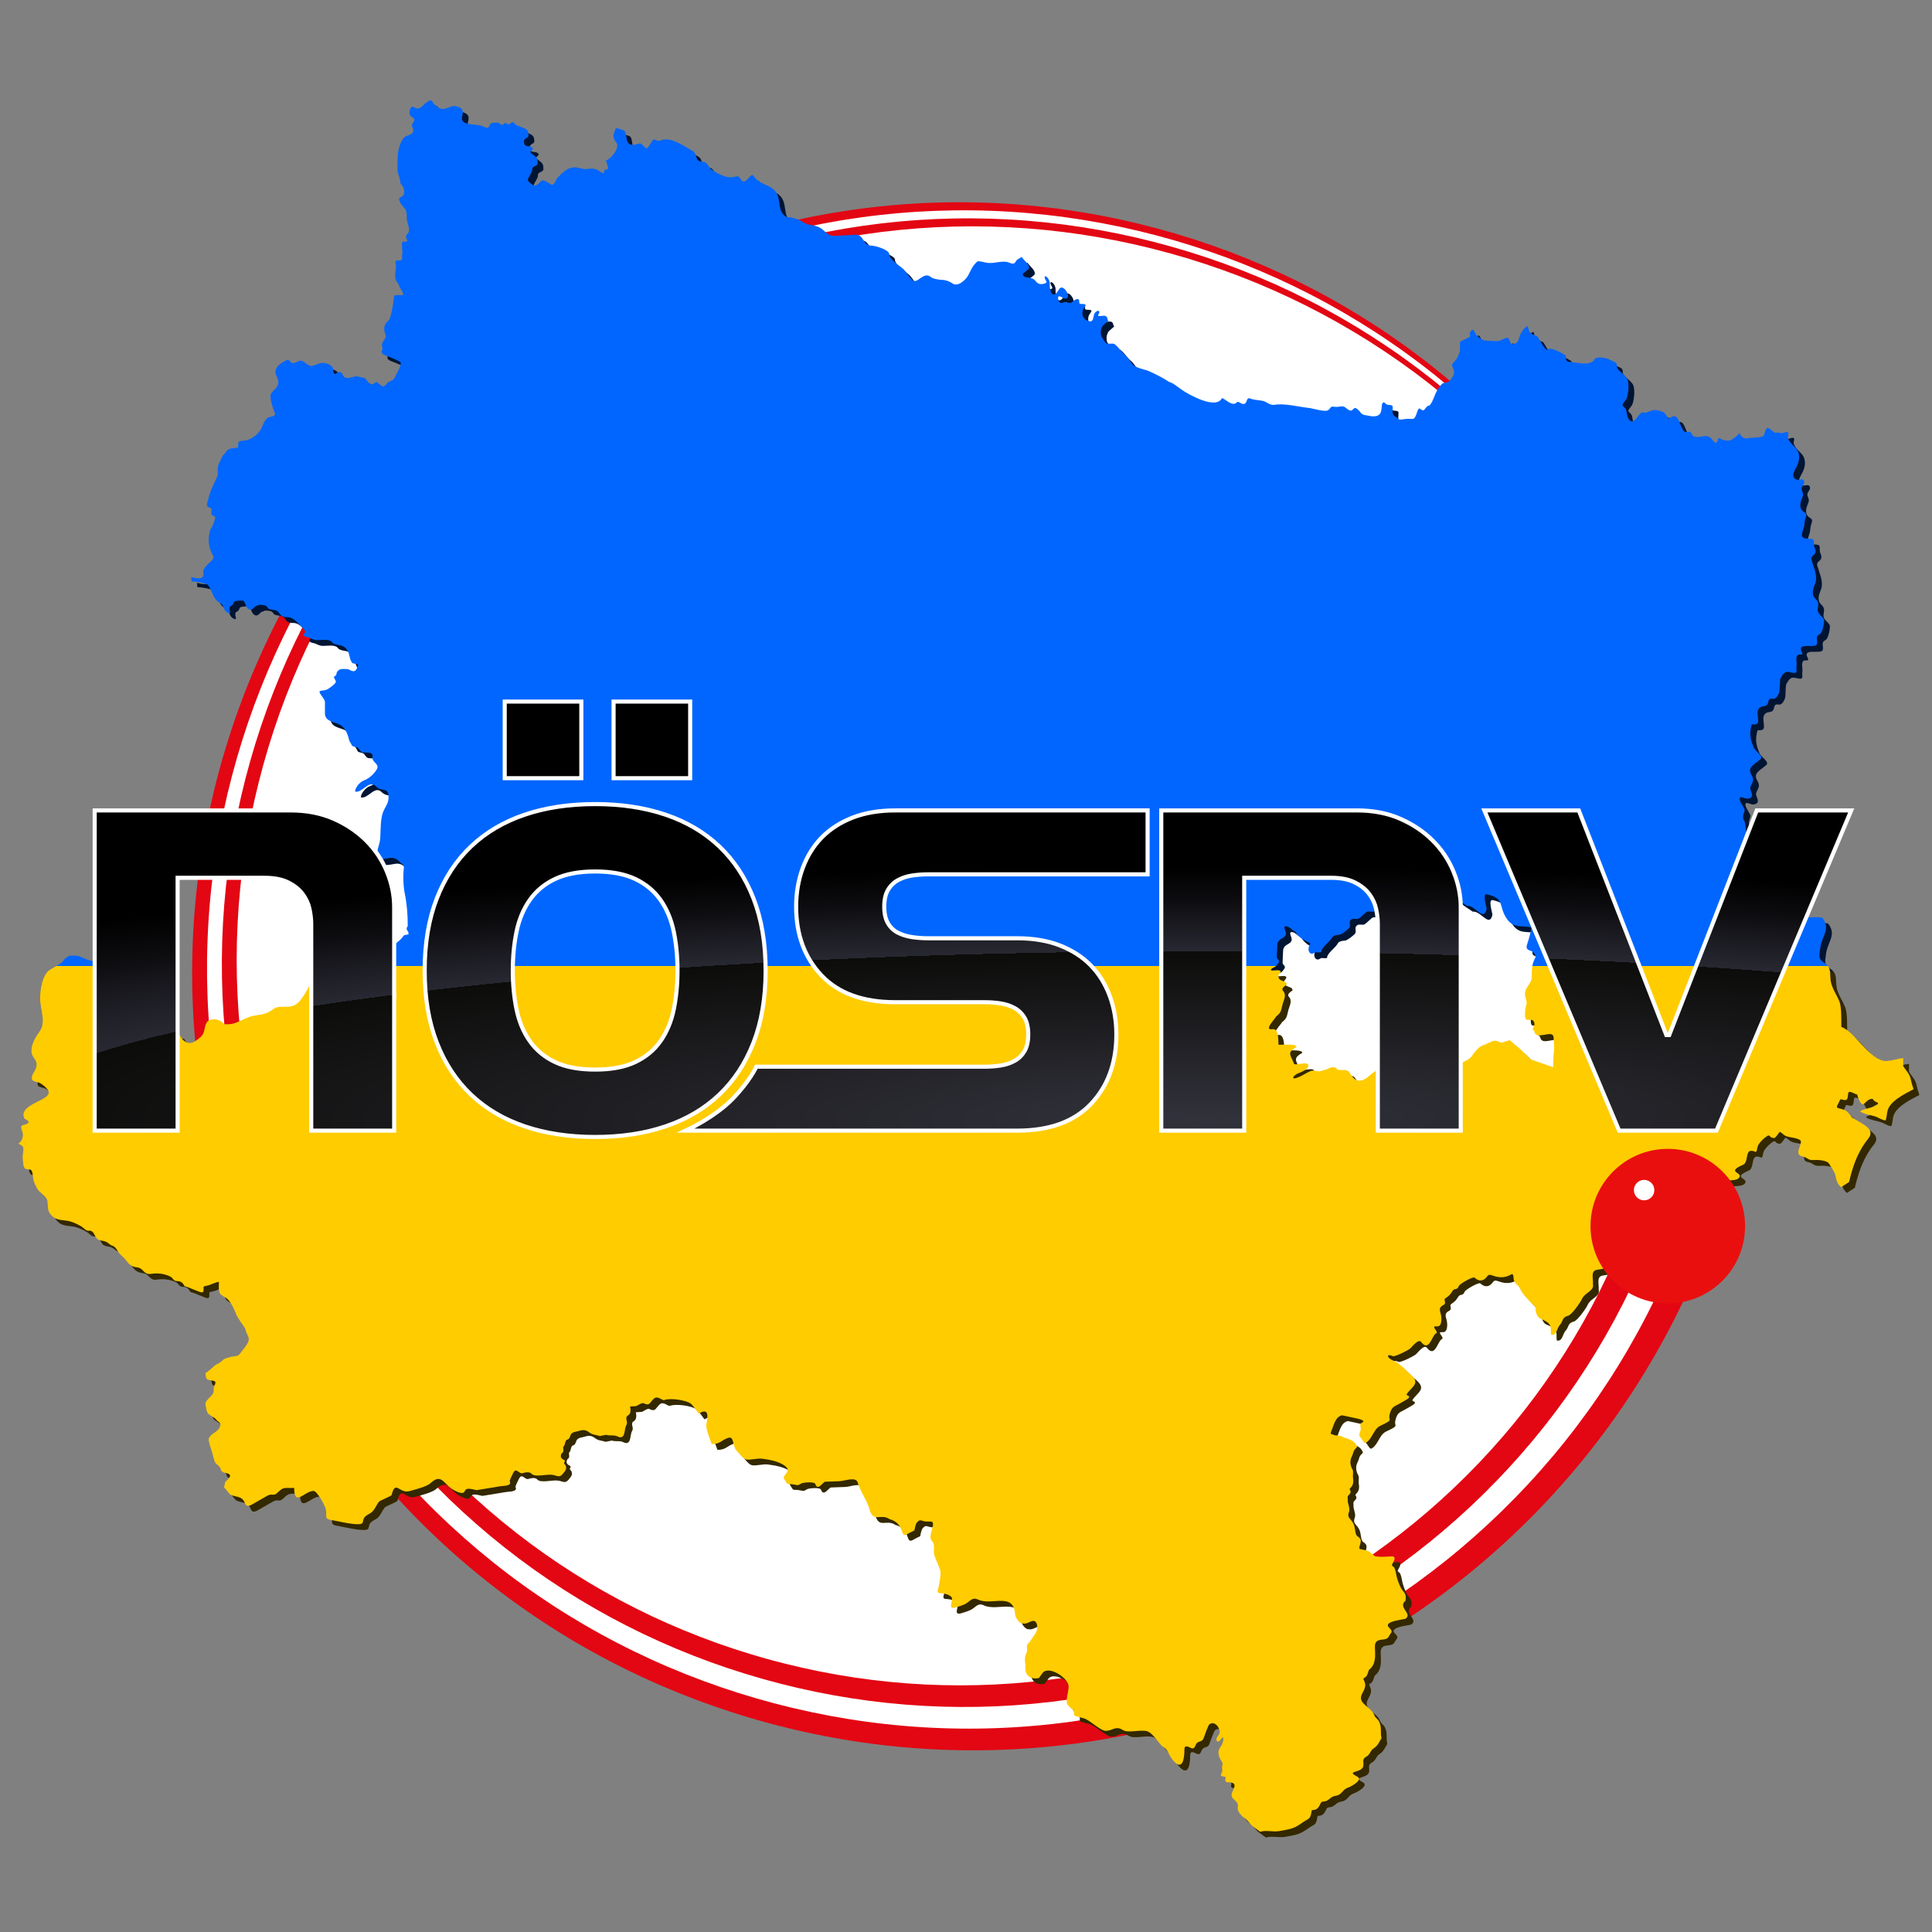
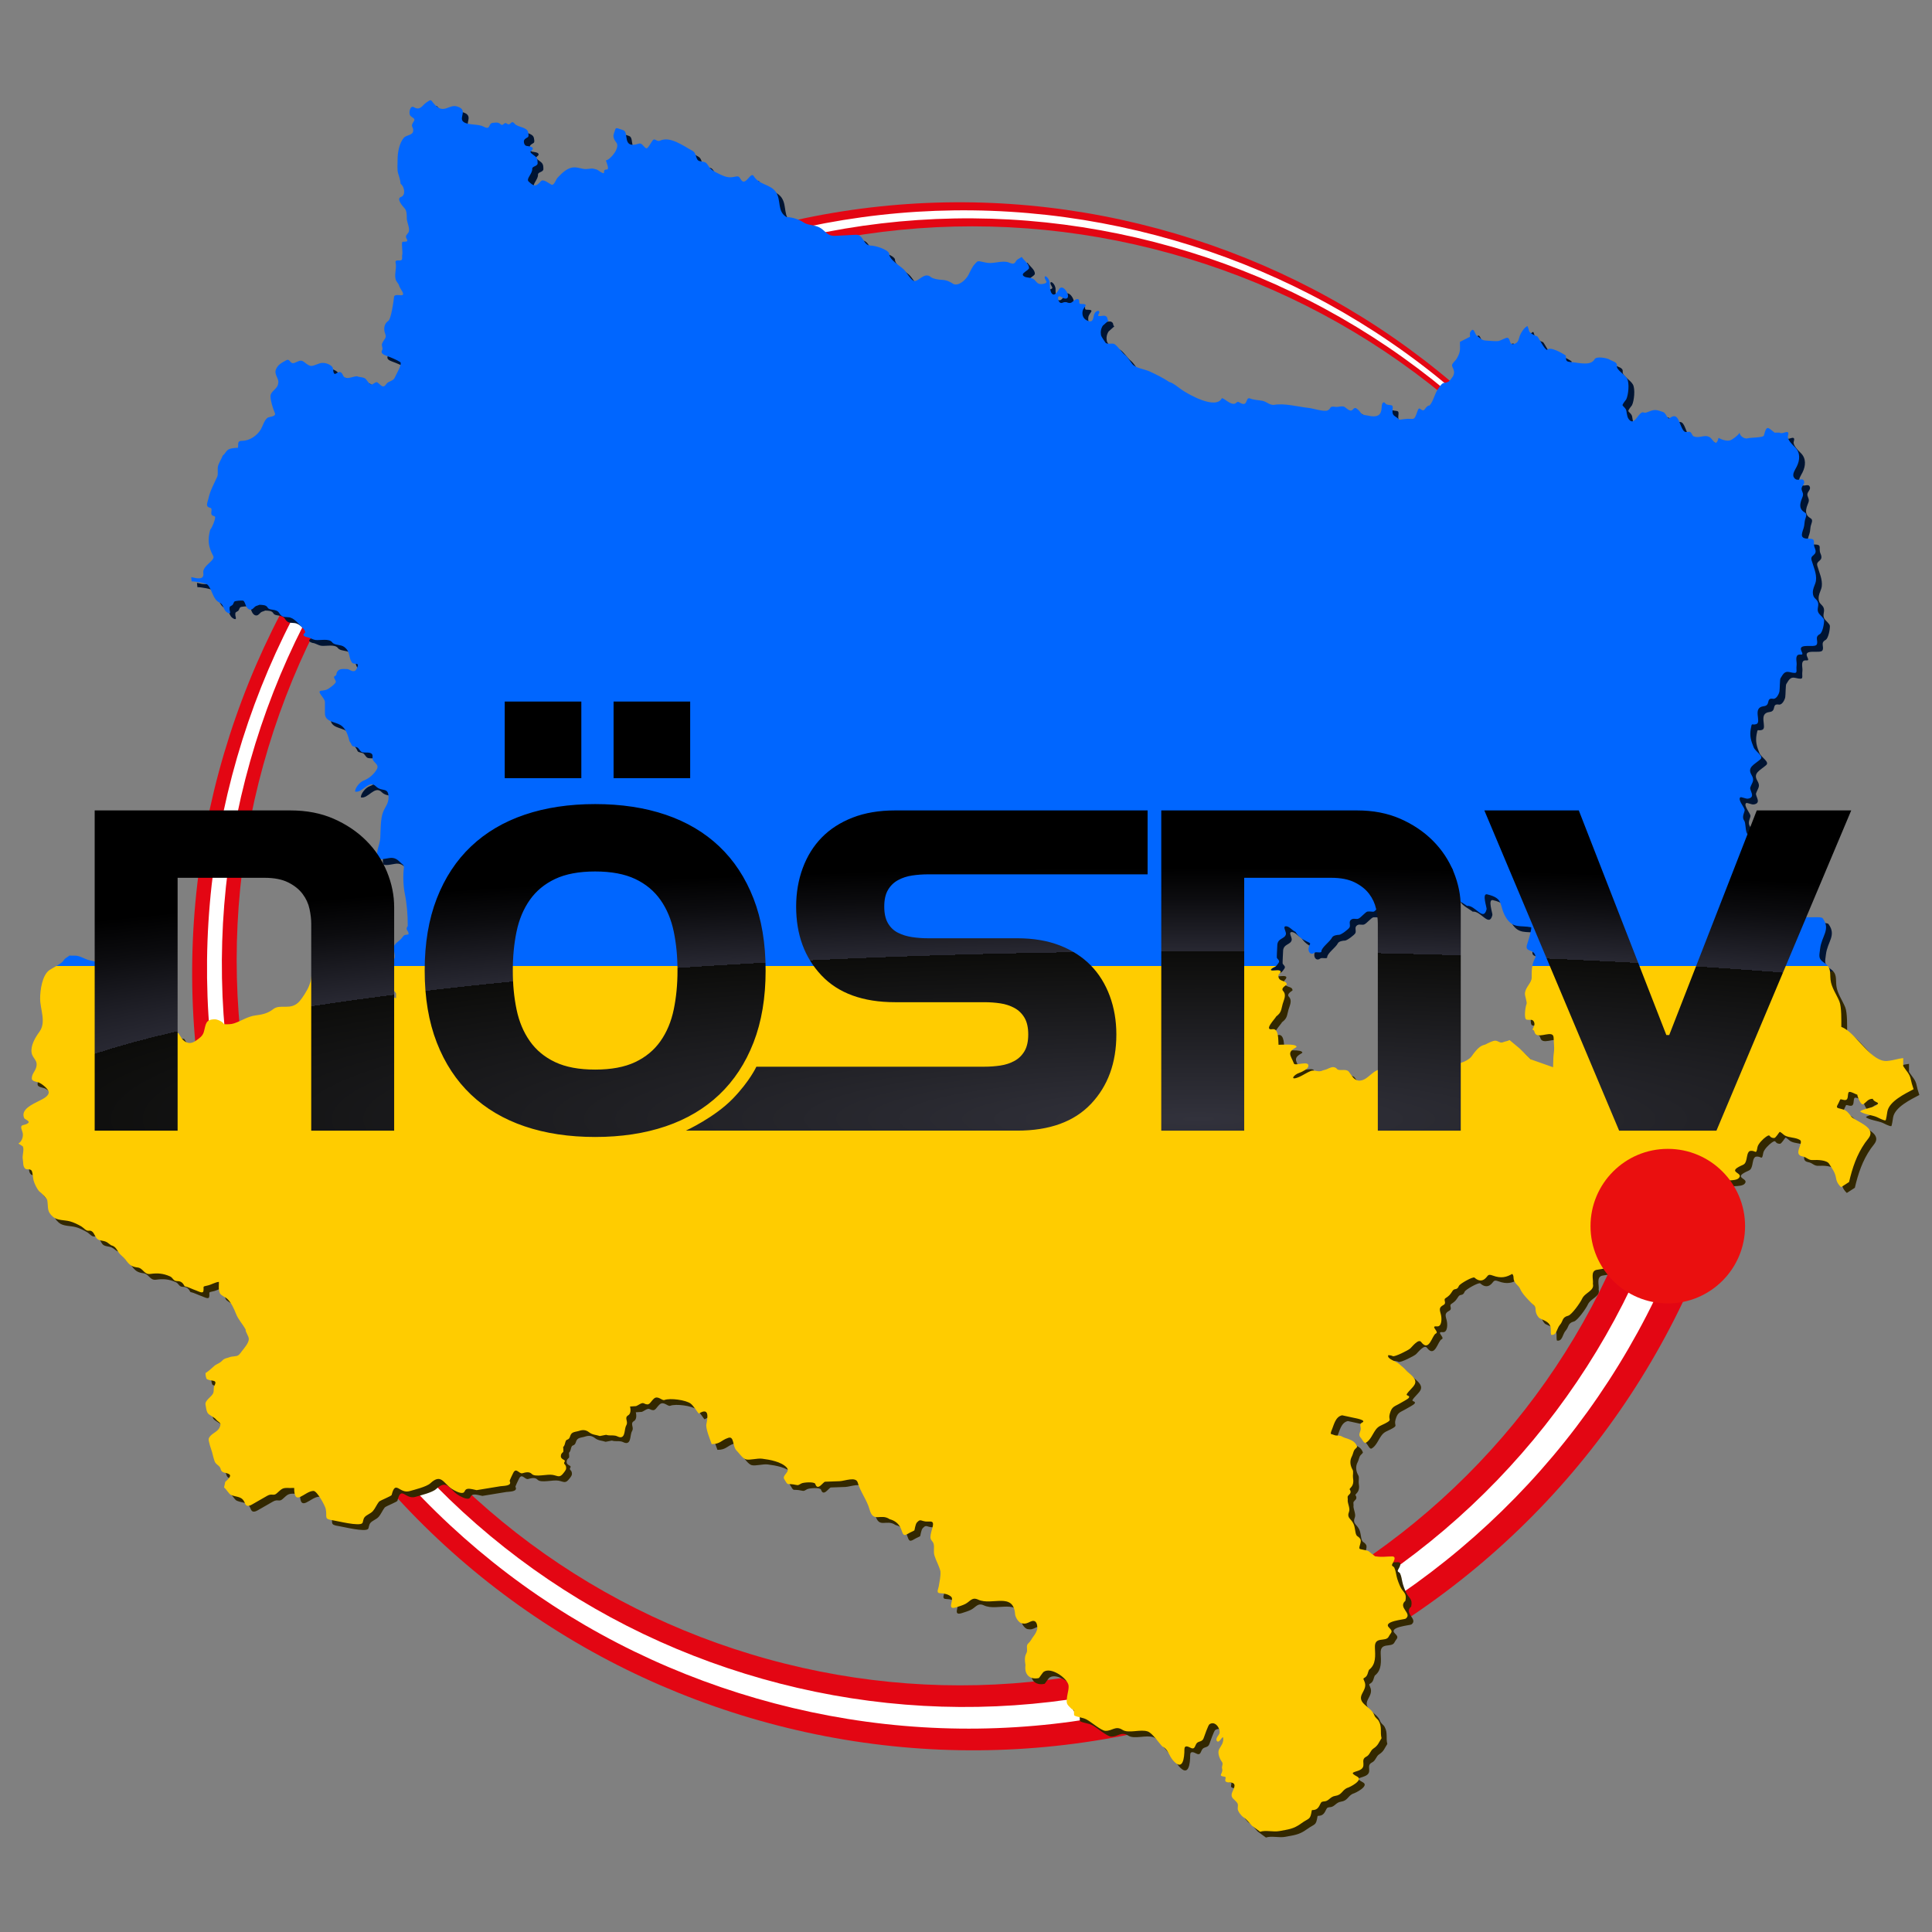
<svg xmlns="http://www.w3.org/2000/svg" version="1.1" x="0px" y="0px" width="2834.65px" height="2834.65px" viewBox="0 0 2834.65 2834.65" enable-background="new 0 0 2834.65 2834.65" xml:space="preserve">
  <rect x="0" y="0" width="2834.65" height="2834.65" fill="#808080" stroke="none" />
  <g id="BGblack" display="none">
-     <rect y="0" display="inline" width="2834.646" height="2834.646" />
-   </g>
+     </g>
  <g id="Ring">
    <g>
-       <circle fill="#FFFFFF" cx="1417.575" cy="1417.43" r="1102.678" />
      <path fill="#E30613" d="M2535.375,1737.337l-2.009,6.729l-2.081,6.827    c-1.399,4.541-2.826,9.073-4.279,13.598c-2.909,9.048-5.926,18.062-9.053,27.036    c-6.25,17.951-12.939,35.75-20.059,53.375c-14.238,35.249-30.199,69.801-47.822,103.471    c-35.238,67.346-77.143,131.152-124.866,190.156    c-47.712,59.016-101.231,113.229-159.455,161.662    c-58.218,48.443-121.139,91.107-187.536,127.248    c-66.399,36.142-136.277,65.765-208.332,88.284    c-72.049,22.531-146.273,37.96-221.245,45.939    c-74.97,7.994-150.68,8.531-225.631,1.634    c-37.476-3.444-74.76-8.742-111.672-15.84    c-18.456-3.549-36.819-7.547-55.067-11.989    c-9.125-2.221-18.22-4.551-27.285-6.99c-4.532-1.22-9.056-2.467-13.572-3.74    l-6.769-1.932l-6.824-1.99l-6.668-1.991l-6.738-2.056    c-4.484-1.382-8.958-2.791-13.425-4.228c-8.933-2.871-17.831-5.852-26.691-8.938    c-17.722-6.173-35.292-12.778-52.688-19.808    c-34.795-14.059-68.897-29.816-102.128-47.215    c-66.467-34.788-129.436-76.151-187.667-123.26    c-58.242-47.098-111.746-99.928-159.547-157.402    c-47.811-57.47-89.916-119.583-125.584-185.129    c-35.669-65.545-64.9-134.523-87.12-205.646    c-22.231-71.116-37.449-144.373-45.316-218.363    c-7.882-73.987-8.403-148.702-1.588-222.669    c6.8-73.971,20.944-147.177,41.935-218.245    c20.977-71.072,48.828-140.104,83.18-205.687    c34.338-65.589,75.162-127.72,121.655-185.178    c46.482-57.468,98.623-110.263,155.35-157.43    c56.721-47.177,118.027-88.727,182.72-123.92    c64.692-35.195,132.771-64.037,202.959-85.957    c70.184-21.931,142.474-36.939,215.482-44.693    c73.006-7.769,146.724-8.275,219.707-1.542    c72.988,6.718,145.224,20.683,215.367,41.409    c70.149,20.712,138.263,48.203,202.968,82.105    c64.712,33.888,126.004,74.171,182.688,120.049    c56.695,45.868,108.78,97.319,155.313,153.298    c46.546,55.973,87.537,116.472,122.258,180.312    c34.722,63.839,63.173,131.019,84.792,200.274    c21.631,69.251,36.43,140.573,44.07,212.6    c7.656,72.025,8.146,144.746,1.496,216.745    c-6.636,72.004-20.42,143.271-40.881,212.491L2535.375,1737.337z M2477.717,1720.741    c19.26-69.564,31.775-140.94,37.145-212.803    c5.385-71.858,3.631-144.186-5.21-215.577    c-8.827-71.394-24.734-141.843-47.33-210.011    c-22.583-68.173-51.856-134.061-87.197-196.44    c-35.34-62.38-76.749-121.251-123.456-175.481    c-46.697-54.236-98.691-103.83-155.003-147.796    c-56.304-43.977-116.922-82.316-180.666-114.304    c-63.739-32.001-130.595-57.637-199.239-76.62    c-68.641-18.996-139.048-31.33-209.926-36.618    c-70.875-5.302-142.206-3.564-212.615,5.164    c-70.411,8.714-139.894,24.411-207.129,46.706    c-67.24,22.284-132.228,51.167-193.754,86.034    c-61.527,34.866-119.591,75.718-173.073,121.792    c-53.488,46.065-102.392,97.348-145.743,152.886    c-43.362,55.53-81.162,115.312-112.699,178.177    c-31.551,62.862-56.826,128.799-75.545,196.519    c-18.73,67.717-30.886,137.155-36.092,207.05    c-5.219,69.891-3.497,140.225,5.118,209.653    c8.602,69.43,24.089,137.945,46.083,204.248    c21.983,66.307,50.476,130.396,84.87,191.068    c34.393,60.673,74.688,117.931,120.129,170.663    c45.432,52.741,96.006,100.956,150.771,143.691    c54.757,42.747,113.701,80.006,175.688,111.093    c30.992,15.547,62.743,29.554,95.095,41.978    c16.176,6.212,32.502,12.029,48.96,17.443    c8.229,2.708,16.49,5.315,24.782,7.824c4.146,1.254,8.299,2.482,12.459,3.688    l6.239,1.785l6.332,1.771l6.199,1.691l6.276,1.674    c4.188,1.103,8.381,2.181,12.581,3.232c8.399,2.105,16.822,4.109,25.266,6.01    c16.888,3.802,33.862,7.188,50.902,10.16    c34.08,5.941,68.426,10.215,102.881,12.778    c68.907,5.138,138.246,3.431,206.691-5.071    c68.447-8.488,135.997-23.766,201.366-45.461    c65.374-21.684,128.563-49.785,188.383-83.706    c59.821-33.919,116.271-73.657,168.255-118.465    c51.992-44.8,99.518-94.664,141.639-148.655    c42.133-53.982,78.851-112.088,109.488-173.197    c15.321-30.553,29.126-61.854,41.369-93.752    c6.123-15.948,11.855-32.046,17.192-48.274    c2.669-8.113,5.24-16.26,7.712-24.436c1.235-4.089,2.447-8.184,3.634-12.287    l1.759-6.15l1.755-6.271L2477.717,1720.741z" />
    </g>
    <path fill="#FFFFFF" d="M2496.937,1726.273c-20.382,70.51-47.629,139.166-81.343,204.413   c-33.705,65.268-73.881,127.173-119.739,184.505   c-45.85,57.341-97.37,110.104-153.517,157.325   c-56.14,47.232-116.904,88.921-181.109,124.321   c-64.206,35.401-131.855,64.518-201.683,86.758   c-69.822,22.252-141.821,37.63-214.618,45.779   c-72.796,8.164-146.382,9.092-219.318,2.779   c-72.95-6.299-145.19-19.829-215.495-40.169   c-70.217-20.298-138.557-47.42-203.515-80.986   c-64.974-33.554-126.601-73.55-183.674-119.204   c-57.083-45.644-109.61-96.936-156.621-152.832   c-47.021-55.891-88.523-116.386-123.766-180.307   c-35.244-63.921-64.229-131.271-86.371-200.787   c-22.152-69.512-37.46-141.188-45.572-213.658   c-8.126-72.468-9.048-145.722-2.764-218.331   c6.269-72.612,19.75-144.562,39.987-214.512   c20.224-69.955,47.217-137.955,80.635-202.631   c33.405-64.681,73.22-126.029,118.669-182.845   c45.438-56.824,96.5-109.115,152.148-155.915   c55.641-46.81,115.866-88.126,179.504-123.211   c63.637-35.086,130.686-63.941,199.892-85.982   c69.201-22.051,140.554-37.29,212.697-45.364   c72.141-8.088,145.062-9.005,217.344-2.749c72.284,6.242,143.911,19.663,213.554,39.812   c69.646,20.136,137.341,47.009,201.725,80.277   c64.389,33.254,125.457,72.89,182.015,118.134   c56.567,45.233,108.62,96.065,155.21,151.463   c46.599,55.392,87.729,115.349,122.656,178.702   c34.928,63.352,63.653,130.102,85.595,198.996   c21.952,68.89,37.12,139.922,45.156,211.737   c8.051,71.813,8.963,144.403,2.734,216.356   c-6.214,71.957-19.575,143.261-39.636,212.595L2496.937,1726.273z M2477.717,1720.741   c19.66-69.449,32.598-140.79,38.391-212.699   c5.807-71.905,4.474-144.364-3.972-215.966   c-8.433-71.604-23.97-142.346-46.243-210.875   c-22.263-68.533-51.262-134.852-86.396-197.717   c-35.134-62.867-76.403-122.281-123.057-177.091   c-46.644-54.817-98.667-105.03-155.106-149.63   c-56.431-44.61-117.274-83.598-181.341-116.219   c-64.062-32.635-131.335-58.889-200.48-78.448   c-69.143-19.572-140.16-32.45-211.74-38.215   c-71.578-5.779-143.705-4.452-214.98,3.957   c-71.277,8.395-141.696,23.862-209.913,46.035   c-68.223,22.162-134.242,51.031-196.823,86.008   c-62.582,34.977-121.728,76.06-176.288,122.502   c-54.568,46.432-104.551,98.219-148.946,154.4   c-44.406,56.173-83.213,116.737-115.684,180.511   c-32.485,63.769-58.619,130.737-78.09,199.575   c-19.484,68.834-32.302,139.528-38.04,210.781   c-5.751,71.25-4.429,143.044,3.941,213.992   c8.357,70.949,23.755,141.045,45.828,208.952   c22.062,67.912,50.801,133.632,85.62,195.928   c34.818,62.298,75.717,121.174,121.948,175.485   c46.222,54.319,97.772,104.071,153.695,148.262   c55.915,44.201,116.201,82.828,179.681,115.148   c63.486,32.337,130.116,58.342,198.691,77.738   c68.48,19.383,138.884,32.15,209.799,37.857   c70.922,5.725,142.384,4.406,213.005-3.926   c70.623-8.319,140.396-23.647,207.992-45.62   c67.601-21.962,133.02-50.571,195.033-85.231   c62.013-34.66,120.619-75.373,174.682-121.394   c54.069-46.011,103.592-97.323,147.578-152.99   c43.995-55.657,82.441-115.663,114.612-178.851   c32.188-63.197,58.07-129.51,77.382-197.792L2477.717,1720.741z" />
  </g>
  <g id="NOE_x5F_shape_x5F_bg">
    <linearGradient id="SVGID_1_" gradientUnits="userSpaceOnUse" x1="1425.827" y1="155.577" x2="1425.827" y2="2696.077">
      <stop offset="0.5" style="stop-color:#001433" />
      <stop offset="0.5" style="stop-color:#332800" />
    </linearGradient>
    <path fill="url(#SVGID_1_)" d="M2812.188,1592.844c-1.605-8.953-6.65-12.713-11.281-20.137   l-0.01-11.787c-7.719,0.768-13.965,3.416-23.713,4.256   c-22.143,1.908-43.965-37.281-62.248-47.678c-1.754-0.988-3.359-1.758-4.84-2.316   c0-9.166,0.512-29.248-2.832-37.432c-4.109-10.072-11.809-20.484-12.975-31.699   c-1.154-11.178,1.381-17.805-9.332-24.938c-9.326-6.204-7.133-10.323-5.967-20.524   c2.184-19.089,15.816-28.011,3.889-44.686   c-2.635-3.682-22.645,0.299-30.35-2.858   c-1.814-0.745-22.369-37.639-22.566-41.828c-0.266-5.984-6.258-20.188-5.182-23.641   c2.84-9.141,28.432-18.391,3.625-22.863c-5.65-1.019-8.502-4.31-12.969-7.534   c-4.25-3.071-7.902-1.311-12.193-2.857c-9.43-3.406,1.549-20.856-10.889-21.562   c-4.857-0.276-17.248,3.242-20.236-0.78c-3.174-4.275-1.832-15.916-4.67-19.745   c-4.191-5.669,1.605-12.874,0.781-15.849c-1.203-4.354-9.977-14.419-6.484-17.927   c1.385-1.388,8.016,2.363,11.412,1.82c12.027-1.934,1.9-12.271,3.371-16.368   c2.848-7.928,6.775-10.05,1.818-18.443c-6.67-11.294,3.83-14.891,12.969-22.865   c5.523-4.812-7.148-11.094-9.852-17.665c-3.939-9.556-6.104-16.784-4.154-27.538   c1.793-9.907,1.283-4.245,8.041-6.496c8.365-2.786-6.602-24.248,10.891-26.24   c10.832-1.229,2.52-12.725,13.75-10.911c4.799,0.775,8.695-7.075,9.334-10.909   c0.619-3.695,0.432-17.527,1.557-19.229c3.34-5.011,5.398-10.883,12.977-9.09   c14.514,3.428,9.316-0.075,10.637-10.265c0.51-3.905-1.705-10.33,0.773-13.767   c2.986-4.146,10.695,2.083,6.484-6.367c-6.553-13.157,19.334-4.466,22.184-9.872   c2.867-5.442-3.545-10.941,4.535-15.326c4.191-2.273,6.602-15.874,6.355-20.524   c-0.176-3.299-6.482-7.627-8.297-10.912c-3.164-5.735,1.861-10.965-1.428-16.888   c-1.674-3.02-4.555-4.306-5.836-7.534c-1.09-2.738-1.188-5.892-0.648-8.834   c0.881-4.864,3.684-9.221,4.279-13.897c1.293-10.109-3.779-20.575-6.484-30.009   c-2.525-8.8,9.951-6.053,4.674-18.054c-1.02-2.312-1.207-4.385-1.215-6.161   c-0.018-4.553,1.098-7.219-7.611-7.219c-12.945,0-10.801-5.921-7.521-15.459   c1.607-4.673,0.953-9.324,2.596-13.771c4.369-11.787-3.162-6.852-6.748-15.586   c-1.674-4.085-0.156-9.599,1.432-13.512c2.32-5.721,2.633-6.499,0.252-12.341   c-2.584-6.365,5.32-8.868,2.988-14.157c-2.594-5.887-10.223,2.743-14.916-5.455   c-2.693-4.708,2.332-11.527,4.279-15.459c4.789-9.639,5.604-20.386-2.328-28.316   c-3.635-3.631-12.115-11.608-10.51-16.89c1.293-4.251,0.949-6.754-4.279-5.067   c-4.066,1.316-6.719,1.598-8.014,0.312l-7.297,0.081   c-9.871-7.613-11.645-11.876-15.689,4.156c-0.861,3.433-19.627,2.821-23.865,4.154   c-4.369,1.381-11.098-3.018-11.666-7.662h-0.656   c-0.912,2.803-10.059,9.49-12.969,10.521c-4.926,1.747-12.916-0.872-17.117-3.377   l-0.393,0.13c-3.684,14.894-7.748,1.726-12.969-1.301   c-8.098-4.701-15.268,2.872-24.375-1.688c-3.613-5.43-2.566-7.1-9.473-5.847   c-4.455,0.811-6.807-5.979-8.293-9.224c-3.447-7.475-5.486-19.551-16.473-11.17   c-3.312,2.522-5.016-7.327-9.73-8.963c-11.916-4.126-12.551-3.885-24.254,0.648   c-4.939,1.912-4.705-3.847-11.412,4.158c-2.674,3.186-7.424,11.39-12.064,8.184   c-4.957-3.43-5.035-9.015-6.092-14.548c-0.775-4.058-3.135-5.003-5.445-7.926   c-1.197-1.501,4.279-7.432,5.189-8.964c3.164-6.355,5.062-23.938,1.293-30.524   c-3.801-6.636-15.729-12.73-14.918-18.578c0.844-6-6.482-6.781-10.633-9.353   c-4.059-2.509-19.609-5.188-22.047-0.648c-5.486,10.198-22.34,5.33-33.33,4.417   c-9.422-0.786-8.287-1.658-9.078-9.742c-4.301-3.059-23.172-14.016-27.236-8.313   c-3.752,0-11.566-16.427-14.398-19.744c-4.533-1.676-8.141-3.151-11.408-6.626   c-1.146-1.217-2.354-8.921-3.381-8.445c-4.582,2.145-9.109,9.4-10.889,13.9   c-1.941,4.876-1.451,9.732-7.523,11.952c-8.844,3.234-5.604-7.121-10.383-8.703   c-2.262-0.754-10.02,3.943-12.838,4.548c-4.469,0.962-13.85-0.382-18.807-0.521   c-6.521-0.185-8.832-3.859-13.74-7.404c-3.066-2.211-4.016-13.873-9.344-5.196   c-1.498,2.448-0.225,4.477-0.51,7.032l-14.797,7.508l0.137,8.844   c0,6.835-1.684,9.896-4.799,15.717c-1.361,2.528-6.758,6.901-6.875,9.482   c-0.109,2.363,1.398,3.893,2.076,6.104c1.371,4.444,1.252,5.336-0.393,9.875   c-4.789,6.396-5.348,9.449-13.877,10.26c-2.871,0.274-6.623,6.415-8.168,8.575   c-5.74,7.985-6.309,16.786-12.449,24.291c-5.25,0.353-7.021,7.273-9.344,7.273   c-4.574,0-5.807-7.223-8.814,1.821c-5.182,15.554-5.004,9.078-18.814,11.038   c-11.057,1.573-5.553,1.074-14.004-4.155c-7.826-4.843,0.488-15.242-5.701-16.237   c-6.189-0.997-5.621,0.228-10.244-4.417c-0.272,0.053-0.283,0.041-0.391,0.259   c-7.708,1.09,5.229,26.218-23.604,19.354   c-11.694-1.767-7.463-2.275-14.143-8.571c-7.111-6.707-6.248,2.316-11.675,1.168   c-2.28-0.484-5.758-3.43-7.648-4.936c-3.31-2.641-9.754,0.183-13.613-0.39   c-10.313-1.528-5.515,2.045-11.804,5.195c-4.739,2.373-21.829-3.044-27.499-3.637   c-16.454-1.73-35.396-7.381-51.88-4.416c-7.266-0.356-9.686-4.807-16.467-6.107   c-5.97-1.144-12.131-1.066-17.898-3.375c-7.532-3.018-2.004,14.375-15.955,5.585   c-3.113-1.959-4.173,1.487-6.482,2.078c-6.867,1.76-15.025-8.053-18.934-8.053   c-8.711,17.419-49.469-5.791-59.146-12.602   c-4.319-3.036-13.098-10.352-18.025-11.172   c-8.094-5.563-20.282-11.676-29.307-15.716c-7.126-3.188-19.849-4.505-24.778-10.523   c-3.89-4.756-6.348-9.819-11.283-13.769   c-4.042-3.239-12.242-15.183-16.209-16.107   c-3.017-0.706-10.039,0.967-11.93-1.561c-1.086-1.447-6.337-9.219-6.621-10.78   c-0.921-5.14-0.23-9.708,2.596-14.16l8.1-7.252   c0.553-0.491,0.49-0.326-0.068-0.668c-2.32-1.413,0.195-4.609-4.525-6.499   c-2.791-1.11-12.682,2.542-9.86-2.075c4.221-6.905-3.185-6.816-5.966-1.041   c-2.193,4.568-0.451,14.078-9.984,10.261c-5.854-2.34-8.389-7.581-7.392-13.77   c1.113-6.945,11.166-10.91-2.726-10.91c-3.768,0-0.79-4.602-3.11-6.493   c-3.052-2.483-8.101,3.097-10.382,4.416c-4.271,2.476-7.618-2.335-12.966,0.258   c-4.496,2.183-6.742-3.262-6.742-6.756c0-5.99,7.397,0.206,8.69,0.521   c14.211,3.495-0.896-24.622-7.394-13.251   c-9.324,16.314-13.898,2.912-13.485-8.442c0.271-7.738-8.395-14.581-7.396-8.313   c0.205,1.298,2.791,5.412,2.725,5.845c-0.393,2.39-5.888,3.117-7.915,3.117   c-4.563,0-6.092-2.027-8.947-5.325c-4.817-5.57-12.462-2.919-16.733-6.366   c-5.361-4.332,7.915-8.243,7.915-12.08c0-6.026-7.237-10.544-10.812-16.049   l-6.308,3.838c-2.684,1.799-2.859,5.977-6.743,5.977   c-2.796,0-5.356-1.79-7.909-2.337c-8.162-1.756-17.319,1.426-25.68,1.426   c-4.812,0-9.401-1.49-14.01-2.338c-5.127-0.94-5.068,0.79-8.172,3.898   c-3.781,3.788-6.916,11.368-9.466,16.108c-3.641,6.771-13.6,16.305-21.661,13.248   c-5.705-3.807-10.55-6.006-17.638-6.232c-3.972-0.129-12.482-1.392-15.433-3.898   c-10.328-8.775-18.756,8.175-25.553,5.325   c-4.509-1.893-10.57-13.017-14.654-16.888   c-5.584-5.295-21.826-14.441-21.27-23.383   c-2.826-6.219-20.602-11.43-26.978-11.43c-11.38,0-10.234-16.451-21.916-15.846   l-30.093,1.557c-13.825,0.715-14.313-9.475-26.715-13.771   c-6.768-2.342-14.03-2.022-19.975-5.974c-6.933-4.605-16.336-7.534-24.9-7.796   c-14.146-8.477-7.443-24.27-15.434-36.5c-7.731-11.833-24.741-10.413-32.684-23.643   c-4.251-7.083-11.43,14.019-17.767,6.496c-3.114-3.696-2.747-7.1-8.819-5.714   c-6.873,1.564-11.863,1.48-18.677-1.431c-5.942-2.538-15-6.654-19.324-11.432   c-6.022-9.066-4.493-7.848-14.656-9.872c-6.753-1.344-3.704-11.464-10.764-15.197   c-12.9-6.822-32.354-21.841-47.468-14.81   c-4.553,2.116-7.497-3.984-10.377-0.911c-1.861,1.986-7.032,11.927-9.079,12.082   c-3.894,0.296-6.23-8.622-11.802-6.753   c-25.119,8.417-13.802-16.792-22.567-19.744   c-13.447-4.535-10.228-4.816-14.135,5.714c-1.414,3.813,1.05,9.177,3.631,12.081   c6.29,7.081-7.495,24.809-15.176,26.628c0.656,1.979,5.728,13.25,1.428,13.25   c-7.656,0-1.137,6.902-6.227,5.065c-3.379-1.217-6.175-4.365-9.466-5.325   c-7.57-2.203-7.48-0.723-14.527-0.389c-6.358,0.304-13.481-3.683-20.88-2.209   c-8.457,1.683-15.413,8.795-21.012,14.679c-3.084,3.242-5.078,12.276-9.337,10.261   c-3.622-1.711-11.834-8.99-15.437-4.806c-7.556,8.787-10.298,7.178-17.766,0.39   c-4.36-3.964,5.544-11.24,5.188-18.705c-0.186-3.909,7.346-3.412,7.911-7.795   c0-7.784-1.106-9.003-7.263-13.378c-7.815-5.552,1.246-5.062,0.128-9.095   c-0.696-2.511-7.277-2.97-9.336-3.376c-3.313-0.658-4.91-7.169-2.596-9.483   c4.439-4.438,6.904-1.425,5.188-10.392c-1.561-8.144-15.312-7.112-19.843-12.73   c-4.89-6.063-5.911,2.546-9.856,0.78c-1.928-0.862-2.948-2.657-5.189-1.04   c-2.182,1.569-3.023,3.199-5.575,1.04c-3.589-3.036-5.744-2.542-10.377-2.079   c-9.034,0-2.799,11.833-14.656,5.587c-5.92-3.121-16.588-2.675-23.344-4.288   c-19.866-4.743,4.613-19.415-15.694-25.331   c-11.488-3.347-18.785,11.185-31.774-1.818   c-7.138-7.146-4.414-9.925-13.099-3.896c-6.156,4.274-8.939,12.418-18.158,6.885   c-5.762-3.46-7.97,8.549-5.576,12.082c2.089,3.081,8.69,4.247,5.318,8.701   c-6.169,8.917,0.559,7.394-1.038,15.067c-1.108,5.323-10.186,4.995-13.618,9.095   c-6.696,7.996-9.079,21.579-9.079,31.954c0,5.892-0.881,15.57,0.909,20.655   c1.334,3.797,3.42,10.894,3.498,14.81c5.449,3.625,8.159,16.81,0.52,19.354   c-7.252,2.419,2.453,13.521,5.45,16.755c3.186,3.437,3.11,10.303,3.11,14.679   c0,6.037,5.881,16.081,2.075,21.174c-3.441,4.606-4.505,4.643-1.813,9.742   c2.666,5.052-6.491,2.081-7.005,4.028c-1.144,4.352,0.939,12.776,0.129,18.185   c-1.207,2.429,1.868,8.574-3.499,8.574c-2.354,0-7.416-0.902-6.355,3.249   c1.932,7.566-1.704,15.159-0.132,23.382c0.974,5.082,4.49,6.533,5.449,10.65   c0.926,3.969,10.353,13.77,2.982,13.77c-2.808,0-10.129-1.619-10.504,2.339   c-0.598,6.269-4.365,33.23-8.691,35.464c-6.103,4.066-6.865,12.13-4.41,18.315   c2.7,6.786-1.181,7.522-4.28,14.288c-1.736,3.785,1.696,7.175,0,9.873   c-2.835,4.512,1.727,6.942,5.968,8.44c5.638,1.999,15.522,6.058,20.361,9.226   c3.826,2.505-6.291,18.654-7.651,22.343c-2.238,6.062-9.361,5.332-12.321,9.611   c-5.395,7.796-7.813,2.005-13.488-2.077c-2.143-1.54-6.332,3.204-8.431,3.118   c-3.347-0.14-6.476-5.638-8.43-7.926c-2.647-3.095-9.365-2.496-12.97-4.155   c-6.398,0-17.029,6.583-20.493-1.301c-4.998-11.373-10.693,0.983-13.228-2.986   c-2.152-3.371,0.018-7.497-3.89-10.784c-4.517-3.794-12.019-5.789-17.899-3.635   c-13.001,4.762-12.041,5.516-22.827-2.728c-4.703-3.597-9.071,0.448-13.748,1.949   c-6.376,2.043-6.16-7.086-11.672-4.028c-6.314,3.501-12.239,6.195-15.173,13.379   c-3.201,7.829,5.195,13.839,3.241,20.524   c-0.538,8.212-11.282,11.436-11.282,18.836c0,6.735,3.623,18.232,6.354,24.422   c2.616,5.94-8.394,5.382-10.894,7.404c-4.733,3.822-6.648,11.665-9.599,16.757   c-5.384,9.292-16.561,16.885-27.364,16.885c-8.173,0-5.042,5.465-6.227,10.265   c-3.268,0-9.154,0.558-12.19,1.687c-5.586,2.078-5.737,6.595-9.987,9.484   c-1.941,5.072-6.381,11.737-7.262,16.626c-0.732,4.062,0.611,11.003-0.909,14.42   c-4.838,10.865-10.36,20.295-12.97,32.214   c-1.376,6.291-5.218,12.055,3.111,13.771c2.403,0.495,1.039,5.502,1.039,7.664   c0,5.144,5.704,3.341,5.704,5.977c0,4.537-4.387,14.908-7.262,18.444   c-3.858,14.632-3.061,24.431,4.41,38.322   c3.759,6.987-16.248,14.09-14.523,25.198c1.725,11.143-10.978,7.37-16.082,6.234   c-0.6-0.133-1.151-0.215-1.647-0.258l0.609,6.234   c3.659-0.341,21.421,2.52,23.732,5.198c6.966,8.065,7.323,21.216,17.12,25.848   c7.56,3.578,4.49,11.391,12.709,15.328c5.015,2.401,2.077-3.671,2.077-5.196   c0-4.551-0.093-3.855,3.501-5.977c2.16-1.272,2.074-3.83,3.631-5.584   c1.117-1.259,10.534-1.722,12.451-1.428c3.252,0.497,3.497,8.892,7.78,12.08   c2.687,1.998,5.434,1.457,7.652-0.91c4.094-4.366,3.587-2.674,8.949-5.066   c4.566,0.307,9.669,0.027,11.932,4.157c2.598,4.739,12.746,1.228,16.732,7.665   c3.898,6.302,6.542,6.017,13.879,6.495c8.379,0.543,15.028,10.278,20.488,15.457   c1.506,1.428,5.81,5.811,3.244,7.663c-4.532,3.274,0.276,5.316,3.242,6.106   c3.983,0.221,8.246,3.616,12.969,4.156c6.587,0.753,19.591-2.679,24.125,3.379   c3.509,4.686,12.465,2.869,17.637,6.752c9.358,7.03,6.014,14.883,11.155,22.605   c1.706,2.56,5.572,1.757,8.041,2.596c2.465,0.836-1.332,8.855-3.374,9.874   c-4.283,2.132-7.969-2.598-11.93-2.598c-5.686,0-11.397-1.083-14.396,4.417   c-1.587,2.905,0.188,4.411-3.635,6.104c-2.597,1.15,1.947,5.864,1.947,8.184   c-0.59,3.103-8.449,8.536-11.282,10.393c-3.033,1.985-7.002,2.279-10.507,2.727   c-7.197,0.922,5.708,10.789,5.708,16.498v16.758   c0,12.503,14.854,12.14,22.957,17.145c7.891,4.875,10.996,15.325,13.097,23.774   c5.408,7.289,0.7,6.396,10.506,8.702c3.541,0.832,4.432,6.106,8.042,7.274   c4.115,1.329,11.976-0.909,14.653,3.116c1.518,2.284-0.276,6.006,1.298,8.576   c2.85,4.631,9.084,7.079,5.577,13.378c-3.902,7.01-11.718,13.8-19.195,16.496   c-5.415,1.957-12.711,10.404-12.711,16.239   c10.725,2.637,20.205-18.069,30.481-7.796   c9.108,9.108,18.674,0.002,18.674,16.758c-0.446,9.451-4.634,12.504-8.04,21.045   c-3.972,9.958-3.564,27.279-4.15,38.19c-0.553,10.312-6.794,18.786-4.021,30.007   c3.933,3.138,16.694-1.602,22.046-0.91c7.665,0.991,10.299,6.399,15.695,10.263   c0.132,1.217,0.926,2.253,1.038,3.507c-1.545,10.488-1.067,27.189,1.038,37.54   c3.335,16.409,4.54,31.575,4.54,48.582c-4.688,6.491,2.211,6.38,1.036,12.341   c-5.724,1.447-5.581-0.561-9.209,4.677c-4.061,5.868-12.73,8.427-12.449,15.849   c0.211,5.654,4.337,14.194-1.17,17.276c-8.229,4.608-12.325,9.401-16.209,17.667   c-4.314,9.176,11.42,8.844,14.005,16.623c0.02,2.797-1.062,5.652,0.505,8.252   c0.671,1.117,2.118,2.076,3.241,2.664c1.651,0.865,2.32,2.352,3.242,3.836   l-0.12,5.777c-0.021,1.17,0.161,1.195-0.957,0.758   c-4.096-1.59-7.936-3.441-11.114-5.434c-12.07-7.561-11.5-22.465-16.989-33.906   c-6.508-13.562-28.337-20.817-42.41-13.508c-4.503,2.338-8.246,6.223-13.621,5.455   c-4.191-0.602-3.694-3.633-6.613-5.066c-10.925-5.379-13.082,6.342-22.309,6.105   c-4.994-0.127-10.31,0.641-10.113,6.887c0.285,9.146-0.275,13.279-3.632,21.82   c-2.453,6.236-9.473,17.344-13.878,22.344c-12.855,14.584-27.961,3.096-38.778,11.693   c-7.75,6.156-16.136,7.895-25.665,9.09c-11.576,1.449-20.306,7.814-31.255,11.562   c-4.819,1.648-10.054,1.582-15.293,1.326c-1.227-3.594-9.727-7.174-13.11-7.174   c-14.354,0-13.165,7.385-16.343,18.578c-1.773,6.242-6.699,9.27-11.672,12.859   c-7.588,5.477-14.563,4.059-20.492-2.986l-5.058-8.057   c-14.025-1.449-23.589-11.072-34.759-18.447   c-7.027-4.637-9.829-13.73-15.691-19.611   c-5.434-5.451-13.622-6.66-19.454-12.992   c-11.295-12.258-15.262-28.951-26.458-41.824   c-5.769-6.633-24.648-12.232-33.201-13.903   c-8.561-1.669-14.553-7.481-23.866-7.015c-2.534,0.128-4.606,0.062-6.385-0.168   c-2.88,2.394-6.891,3.873-8.636,7.183c-2.31,4.381-16.014,10.905-20.621,14.03   c-10.947,7.418-13.878,29.836-13.878,41.957c0,15.93,9.329,34.537-1.038,48.715   c-6.184,8.447-13.307,20.529-11.413,31.043c1.526,8.477,9.987,10.836,6.484,21.824   c-1.849,5.799-6.562,9.441-6.225,16.107c0.191,3.775,7.562,4.451,10.247,5.459   c3.928,1.471,14.263,9.373,14.525,14.025   c0.369,6.533-10.079,10.758-14.787,13.252   c-8.127,4.305-27.359,12.262-21.011,25.199c0.765,1.557,8.878,4.172,5.707,6.887   c-6.104,5.229-13.719-0.295-8.56,12.857c2.106,5.373-0.142,13.531-5.086,16.826   c-0.959,0.643-0.717,0.475,0.255,1.096l5.458,3.512   c2.463,4.77-1.143,13.203,0,18.967c0.898,4.525-0.177,10.693,3.761,13.896   c2.084,1.699,6.433-0.217,8.949,2.469c1.826,1.949,2.213,11.566,3.112,14.68   c1.527,5.291,4.745,12.105,8.43,16.107c2.532,1.635,11.273,10.377,11.672,12.859   c1.856,11.557-1.077,16.258,8.56,24.555c6.332,5.449,16.67,4.381,24.643,6.492   c5.488,1.455,12.159,4.686,17.119,7.664c3.077,1.852,6.511,6.689,10.506,6.107   c7.084-1.039,8.111,6.918,11.675,11.168c2.458,2.938,6.668,3.139,10.114,3.898   c5.688,1.254,6.717,3.545,11.283,6.365c8.329,1.949,8.383,9.402,14.396,14.418   c9.982,8.33,9.747,16.414,24.123,18.059c8.597,0.982,9.372,10.822,18.807,9.482   c10.442-1.484,18.943-0.834,28.921,3.637c4.584,2.053,4.337,6.887,10.507,6.887   c5.742,0,8.305,2.654,10.893,7.531c5.607,1.18,11.653,4.518,17.25,6.365   c2.047,0.676,9.479,4.955,10.247,0.91c1.316-6.949-2.565-6.6,6.095-8.312   c5.109-1.01,12.262-5.326,16.73-5.326c0,5.139-0.948,11.592,1.427,16.627   c1.599,3.395,7.968,5.539,10.896,8.311c5.78,5.475,9.823,14.514,12.71,21.826   c3.549,8.994,9.77,14.91,14.136,23.123c-0.331,4.15,4.668,9.289,4.668,14.027   c0,5.752-6.889,13.4-10.243,17.797c-2.084,2.729-4.072,6.254-7.784,7.012   c-2.135,0.441-4.679,0.609-6.873,0.912c-3.07,0.426-5.692,1.92-8.819,2.467   c-4.51,1.801-3.657,2.195-7.392,5.324c-3.249,2.729-7.088,3.281-10.507,6.758   c-1.611,1.641-10.166,9.035-11.931,9.479c0,2.092,0.414,8.219,2.462,9.227   c6.82,3.355,15.594-0.092,10.637,9.355c-2.083,3.969,0.089,7.691-2.206,11.812   c-2.686,4.84-12.034,10.227-10.893,15.98c0.732,3.693,1.114,8.529,2.852,11.82   c2.027,3.84,9.78,6.127,12.971,10.393c3.995,4.545,8.332,3.932,4.799,11.434   c-3.419,7.258-12.965,8.648-15.823,16.107   c-1.159,3.035,3.769,16.365,4.8,19.877c1.073,3.652,2.979,13.107,4.929,15.713   c2.757,3.693,6.584,4.48,7.781,9.354c1.618,6.592,8.192,4.5,12.581,7.537   c4.22,2.918-4.118,9.314-5.968,11.17l-1.685,8.182   c3.856,2.865,6.861,9.57,10.374,11.043c8.528,3.574,16.158,1.396,20.102,11.82   c2.86,7.557,8.76,3.115,14.658-0.258l18.157-10.393   c6.969-3.988,8.986,0.734,13.878-3.506c7.84-6.797,7.891-8.627,19.322-7.93   l6.355-0.127c0,28.748,15.332,4.42,28.404,4.42   c5.244,0,16.914,21.541,17.897,26.369c2.485,12.211-3.496,14.73,10.635,16.756   c6.321,0.906,39.015,9.295,43.188,4.025c0.929-1.17,1.059-5.787,2.982-8.314   c3.002-3.932,8.736-5.156,12.453-9.354c3.257-3.668,5.6-9.568,8.947-13.77   c3.352-2.596,18.085-8.012,18.547-9.867c5.7-22.902,11.306-1.229,26.329-5.586   c7.484-2.17,24.893-6.396,30.349-11.432c16.079-14.861,18.836-0.439,31.644,8.184   c3.442,2.316,12.232,7.15,16.472,5.713c3.243-1.096,1.878-5.189,7.005-5.846   c3.469-0.439,9.38,1.221,12.839,1.951l34.889-5.717   c4.061-0.666,17.69-0.088,13.618-7.537c-0.376-0.684,4.301-10.17,5.187-11.947   c4.407-8.828,8.539,1.797,13.488,0.391c4.428-1.258,10.161-2.785,13.748,1.039   c5.008,5.328,22.654-0.186,30.865,1.43c8.171,1.602,10.04,4.881,16.214-3.379   c2.435-3.262,4.15-4.951,2.983-9.352c-0.779-2.93-4.143-3.281-1.817-6.758   c1.974-2.945-5.574-2.65-5.574-7.926c0-3.16,1.108-4.133,3.242-6.1   c1.021-0.951,0.065-5.932,0.128-7.404c2.753-2.539,2.334-5.223,3.634-8.316   c1.129-2.703,1.516-1.773,3.761-3.119c3.686-2.209,2.033-6.998,6.614-9.613   c2.37-1.35,6.373-1.66,9.208-2.594c5.813-1.926,10.039-1.656,14.914,2.074   c5.262,4.035,9.947,3.445,15.694,5.455l9.21-1.814   c4.642,1.629,8.998,0.352,13.615,1.297c2.536,0.518,4.87,2.342,7.392,2.342   c7.432,0,5.51-12.586,8.56-17.543c3.583-5.812-3.73-10.895,2.984-14.809   c3.432-1.996,3.825-7.77,2.519-12.781l8.766-0.596   c3.356-1.068,8.354-5.623,11.284-4.158c8.844,4.432,8.533-0.729,14.783-6.625   c5.896-5.553,11.986,3.242,15.692,1.822c8.318-3.18,31.634,0,38.521,5.328   c4.645,3.588,11.261,15.053,12.063,14.543c15.435-9.725,12.925,5.832,10.893,15.594   c-1.316,6.314,5.629,22.857,7.781,29.223c12.901,0,13.513-5.645,24.515-9.221   c8.314-2.703,6.173,11.361,11.152,17.795c3.688,3.43,9.604,12.717,14.657,13.898   c5.969,1.395,16.328-1.924,23.604-1.037c11.277,1.375,28.123,4.42,35.924,12.73   c6.469,6.885-7.115,11.182-3.372,17.277c6.045,9.846,3.188,6.287,13.099,7.662   c6.491,0.896,5.948,2.469,11.933-1.297c2.661-1.68,19.318-2.973,20.494,0.646   c3.577,11.037,11.365-2.873,14.395-3.246l21.399-0.777   c7.312-0.268,23.857-7.17,26.459,1.945   c3.909,13.717,13.628,25.775,17.378,39.49   c5.531,20.221,16.325,5.256,29.44,14.291c8.225,2.213,13.836,6.881,16.86,14.549   c2.892,7.324,2.687,11.555,11.153,6.232c2.635-1.654,5.618-2.678,8.172-4.156   c0.721-0.416,1.274-9.201,4.151-12.082c3.513-3.51,4.235-3.369,9.076-1.814   c8.259,2.646,16.502-3.361,13.748,8.441c-1.136,4.861-3.241,10.312-3.241,15.326   c0,4.535,3.707,5.879,4.669,9.746c1.435,5.771-0.693,10.959,1.297,17.402   c2.366,7.66,6.837,14.957,8.688,22.863c0.482,7.615-1.275,14.693-2.463,22.082   c-0.72,4.475-4.596,10.131,2.854,10.131c4.888,0,12.086,1.77,15.562,5.326   c4.378,4.488-7.453,19.889,7.004,15.33c3.92-1.234,9.906-3.07,13.487-4.938   c7.386-3.838,9.731-10.625,18.933-6.365c20.058,9.281,52.143-11.83,54.22,21.953   c0.615,4.348,5.307,12.035,9.852,12.859c5.396,0.984,7.679-0.166,12.452-2.467   c7.802-3.758,10.244,2.354,10.244,9.096c0,3.992-3.158,9.277-5.576,12.338   c-2.619,3.311-4.241,7.418-7.522,10.264c-4.505,3.908-0.107,9.479-2.983,14.682   c-2.98,5.4-2.267,11.199-1.296,17.402   c-1.91,13.424,5.958,21.676,19.456,18.967c0.842-0.168,5.519-8.066,7.521-9.354   c10.631-6.832,32.692,8.236,35.93,18.834c1.404,4.619-1.206,12.873-1.822,17.668   c-1.367,10.725-0.97,10.586,6.615,18.188c2.16,0.518,2.16,0.949,3.374,2.469   l0.254,6.232l0.137,0.393c0.286,0.283,0.548,0.465,0.773,0.777   c5.467,2.439,11.393,2.617,16.729,5.195c6.876,3.32,21.949,16.789,28.276,17.018   c10.16,0.367,14.729-8.094,25.16-1.428c8.952,5.713,26.105-1.422,36.963,2.338   c6.885,2.381,16.101,16.627,21.531,22.082c8.407,3.721,9.383,13.021,15.303,20.004   c14.999,17.697,16.994-3.896,16.994-15.715c0-7.023,5.699-4.092,9.205-2.34   c6.854,3.432,6.101-4.541,9.47-7.404c3.003-2.553,7.61-1.52,9.466-6.627   c1.182-3.242,6.695-19.229,8.562-20.523c8.554-5.916,16.408,6.611,14.783,13.121   c-0.715,2.877-6.714,7.818-3.762,11.428c3.043,3.723,6.915-5.715,8.952-5.715   c1.689,6.844-2.712,12.469-5.583,17.408c-2.978,5.152,0.324,13.928,3.507,18.188   c3.246,4.344-0.411,6.289,0.773,11.039c1.753,6.988-7.033,9.99,2.86,11.301   c3.839,0.51,1.685,2.326,1.685,5.455c0,3.865,7.004,2.828,9.206,3.381   c8.911,1.781,1.69,10.891,0.392,15.979c-1.636,6.398,3.549,8.398,6.875,12.34   c3.271,3.879,1.812,5.537,1.812,10c0,3.977,5.353,10.459,8.433,12.473   c5.599,3.656,8.017,8.035,12.446,12.467l12.068,8.834   c7.931-2.732,19.539,0.645,28.269-1.037c13.081-2.521,20.348-2.832,31.513-10.91   c12.693-9.188,13.446-4.598,15.953-19.486c0.256-0.141,0.324-0.195,0.519-0.391   c6.7,0,9.168-2.982,11.804-8.703c1.861-4.045,2.879-3.633,7.001-4.158   c5.643-0.719,8.012-6.934,14.918-7.922c9.979-1.43,9.833-7.852,17.246-11.562   c4.006-0.889,24.779-11.547,15.181-16.758c-11.478-6.223-5.818-5.865,1.939-8.834   c14.2-5.426,1.047-15.338,11.28-20.391c5.516-2.723,5.79-8.857,10.512-11.951   c7.062-4.625,7.697-8.684,11.928-15.197c-2.32-8.795,1.029-16.139-4.016-25.205   c-1.821-3.26-5.171-4.445-6.61-8.568c-4.515-12.859-25.67-16.557-17.902-31.439   c3.573-6.836,6.533-11.551,3.114-18.834c-2.019-4.289-1.323-3.188,1.684-5.455   c3.623-2.738,3.536-7.213,5.318-10.781c10.715-8.248,9.158-21.01,8.687-32.996   c-0.654-16.885,16.043-7.303,20.234-15.715c3.123-6.268,7.395-6.68,0.646-13.121   c-10.116-9.664,22.418-11.869,24.26-13.254   c10.412-7.85-12.037-16.121-0.393-26.236c2.449-11.641-3.164-11.779-7.266-20.266   c-2.127-4.406-4.74-11.178-5.701-15.979c-0.842-4.172-1.498-8.281-3.242-12.209   c-1.088-2.434-4.848-2.158-2.986-5.586c2.008-3.684,6.611-11.043-0.393-11.043   c-8.225,0-14.689,1.287-23.211,0c-3.007,0.195-3.778-2.791-6.101-3.375v-0.26   c-1.715-0.582-4.018-4.229-7.258-4.934l-10.117-2.213   c-4.182-0.912,3.114-10.213,0-14.938c-3.37-5.107-5.515-2.174-7.003-10   c-1.703-8.971-1.282-11.943-7.912-19.225c-3.155-3.473-3.174-6.459-1.432-10.916   c1.665-4.217-1.841-11.24-2.066-15.846c0.599-2.121-0.755-5.367,0.383-7.012   c1.733-2.508,4.467-3.361,3.761-7.018c-0.561-2.932-2.733-2.068,0.138-4.939   c4.3-4.297,4.436-9.234,3.494-14.934c-0.547-3.311,0.971-8.805-0.519-11.434   c-3.662-6.49-4.553-13.209-1.164-19.613c1.517-2.875,2.008-6.209,3.369-8.963   c0.969-1.951,4.201-3.955,4.406-5.459c-2.458-6.719-7.111-9.01-13.348-11.428   c-2.949-1.137-5.817-1.562-8.56-3.248c-3.664-2.246-6.122-1.156-10.119-1.816   l-6.649-2.248c0.029-1.619,0.263-2.906,0.813-4.119   c3.702-8.211,5.553-20.963,15.817-23.123l16.218,3.508   c2.087,0.508,20.959,3.523,12.968,7.275c-4.868,2.277-0.861,6.475-2.076,10.91   c-1.439,5.275-3.614,7.297,0.774,11.949c1.596,1.691,4.199,8.174,7.002,6.625   c6.679-3.668,9.989-13.166,14.534-19.225c3.985-5.322,7.827-6.023,13.485-8.963   c11.852-6.158,4.279-4.455,7.004-14.154c3.211-11.475,6.678-10.383,16.209-16.113   c2.369-1.514,10.469-5.518,11.801-7.529c2.447-3.699-4.703-2.578-2.977-5.463   c2.959-4.939,9.471-9.744,11.674-14.416c4.064-8.627-8.336-15.385-13.232-20.912   c-3.016-3.398-6.963-6.166-10.244-9.223c-3.691-3.428-17.756-6.934-15.514-12.447   c2.311-0.049,4.652,0.383,6.816,1.404c2.754,1.299,22.596-8.51,25.68-11.43   c2.988-2.824,11.9-14.518,15.826-9.352   c11.889,15.65,15.967-10.084,21.656-12.473c5.512-2.312-9.256-11.523,1.43-10.393   c7.717,0.818,7.229-12.219,5.965-17.143c-1.805-7.062-3.537-10.436,3.506-14.162   c5.66-2.994-0.576-7.539,3.113-10c5.945-3.973,6.672-5.045,10.5-10.914   c2.848-4.359,6.504-0.178,9.205-7.141c1.254-3.213,20.834-14.211,22.957-12.213   c4.271,4.01,10.176,6.232,15.438,1.557c4.867-4.324,3.682-7.43,11.418-4.545   c12.223,4.553,20.322,2.223,28.354-2.428c2.537,2.242,1.713,4.748,2.254,7.885   c1.076,6.273,7.188,8.68,9.469,14.027c3.105,7.303,10.568,14.525,16.082,20.396   c2.539,2.699,6.482,4.744,6.482,8.701c0,5.363,1.707,9.885,5.576,13.77   c6.412,3.484,14.18,5.121,16.344,12.602c1.037,3.613-0.047,8.016,0.902,11.822   c8.119,2.002,8.49-9.496,12.711-14.164c5.457-6.027,2.752-11.232,12.449-13.766   c5.152-1.346,17.875-19.355,20.232-24.684c4.223-9.486,18.57-11.641,15.955-22.082   c0.949-6.521-3.682-18.059,4.928-20.395c2.555-0.691,15.416-1.605,15.699-4.416   c0.342-3.428-1.059-8.639,1.037-11.432c1.723-2.307,5.301-7.492,8.424-7.277   c1.361,0.1,2.408,5.662,4.545,6.369c0.283,0.096,5.016-3.664,7.256-4.027   c8.795-1.412,11.186,1.732,18.816-4.676c2.77-2.332,8.48-1.938,9.979-3.766   c0.814-0.99,3.799-13.943,3.889-15.594c0.4-6.951-5.74-8.592-6.092-13.896   c-0.344-1.734-1.361-4.496-0.775-6.234c0.578-1.727,3.203-2.324,4.537-2.986   c0.762-0.383,1.037-0.893,1.037-1.822c0-11.229,0.625-22.482,1.098-33.721   c1.625,0.059,3.535-0.176,6.551-0.699c5.545-0.961,7.941,1.479,12.713,2.596   c6.867,1.605,17.031-0.855,21.918-4.805c5.623-4.539,8.992,2.373,14.916,1.559   c4.213-0.584,6.287-4.16,11.93-4.16c5.855,0,5.434-3.842,9.078-6.625   c6.072-4.637,13.094-3.395,20.109-5.455c3.162-0.924,3.457-2.422,3.887-5.453   c0.422-2.936,3.348-2.309,5.963-3.248c7.943-2.85,27.484,0.441,32.557-4.938   c7.414-7.854-14.994-8.094-0.256-16.365c7.562-4.25,9.539-2.434,11.664-11.561   c0.756-3.223,1.322-11.268,5.457-11.953c8.17-1.352,8.492,6.762,10.627-5.582   c0.832-4.781,8.324-12.254,12.584-15.201c7.65-5.277,3.084,1.822,11.928,1.822   c2.232,0,6.438-7.375,7.916-8.834c0.959-0.945,5.945,4.197,7.521,5.062   c6.717,3.717,15.68,2.586,22.309,6.627c6.287,3.832-10.979,21.6,3.889,24.162   c6.443,1.109,8.07,5.787,15.172,5.326c6.307-0.412,20.371-0.102,23.738,5.455   c4.578,7.541,8.592,11.713,10.246,21.303c1.008,5.895,3.779,9.764,7.297,13.07   l11.771-7.615c4.908-20.926,11.086-39.65,23.465-57.545   c4.645-6.709,10.854-11.137,6.494-18.965   c-4.121-7.391-18.852-13.223-25.818-18.447   c-5.609-6.494-6.529-10.1-15.424-12.209c-7.785-1.852-8-1.768-4.025-8.965   c3.154-5.711,0.904-5.945,7.004-4.418c8.805,2.213,5.32-8.037,7.787-11.17   c1.725-2.195,10.135,3.158,12.574,3.512c0,2.363,5.211,16.32,8.824,14.023   c5.135-3.256,6.746-7.922,13.877-7.922c2.117,6.418,13.211,4.383,4.279,10.004   c-5.328,3.344-19.545,5.137-22.826,8.441c3.904,3.912,18.559,5.721,24.375,8.316   c2.703,1.199,10.068,5.25,12.84,4.936c0.922-0.104,2.389-10.91,2.73-12.859   c2.617-15.211,26.074-26.252,38.5-32.902   C2814.157,1600.967,2812.679,1595.531,2812.188,1592.844z M2287.579,1561.924l-0.383,12.43   l-32.799-11.559l-16.15-15.852l-14.869-12.428   c-1.713,0.857-4.252,1.734-6.229,2.08c-2.094,0.363-3.82,1.65-5.963,1.559   c-2.871-0.127-5.496-2.607-8.434-2.729c-3.771-0.166-9.109,2.752-12.449,4.285   c-1.871,1.586-5.014,1.797-7.393,2.988c-4.938,2.479-7.848,6.096-11.285,10.264   c-2.682,3.25-3.936,6.268-7.393,8.834c-4.73,3.516-10.381,5.934-16.209,7.139   c-4.318,0.896-8.865-0.152-12.84,0.652c-0.451,1.768,0.707,4.529,0.254,6.883   c-1.33,7.014,1.041,11.506,1.041,18.059l-5.574,2.727   c-7.904,0.332-14.848,1.076-22.701-0.906c-4.684-1.189-7.121-5.152-11.156-7.404   c-11.949-6.689-27.943-4.691-41.105-5.719c-8.943-0.695-14.867-7.484-23.741-5.457   c-11.546,2.646-17.921,16.986-30.478,16.238   c-7.571-1.264-9.872-7.709-14.133-12.986c-3.691-4.582-11.332-1.381-16.082-3.119   c-1.527-0.559-1.664-1.758-2.858-2.469c-4.799-2.889-8.942-0.066-13.486,1.816   c-2.538,1.059-5.652,1.432-7.915,2.602c-5.955,1.709-10.352-2.105-15.816,0.127   c-5.993,2.455-11.019,6.102-16.729,8.574c-14.739,6.381-8.668-3.305,0.901-6.234   c3.213-0.982,11.399-5.436,12.319-8.701c2.931-10.322-19.272-0.523-20.88-4.549   c-5.228-13.133-10.861-16.229,3.636-24.289l0.126-0.26   c0-5.426-25.905-2.732-26.452-3.117c-0.569-6.324,0.725-24.389-8.953-22.867   c-13.56,2.143,4.23-15.512,5.583-18.705c7.924-5.955,7.11-10.014,9.46-18.314   c1.96-6.885,5.926-13.279,0.52-19.225c-3.228-3.553,2.684-7.115,5.445-9.094   c0-7.684-13.271-2.67-12.183-14.285c7.394-7.418-0.03-7.268-5.838-6.631   c-8.863,0.971-4.811-2.779,0.255-4.934c2.263-0.953,3.197-2.662,4.672-4.547   c3.33-4.252,1.904-4.689-1.293-8.701c-0.567-0.712,0.514-16.025,0.514-18.188   c0-11.552,11.602-9.283,12.707-17.146c0.5-3.536-5.914-12.055,0.911-11.172   c4.645,0.599,8.619,6.286,12.967,8.055c4.407,7.003,9.57,10.784,16.728,14.156   c8.463,3.985,3.732,2.174,2.596,9.876c-0.87,5.932,3.535,10.703,8.698,6.623   c2.32-1.84,10.106,1.143,10.106-1.817c0-5.897,12.487-14.094,15.701-20.525   c1.487-2.98,7.414-3.897,10.37-3.897c2.908,0,14.104-8.388,15.309-11.041   c1.704-3.775-2.146-8.819,2.977-11.691c3.45-1.933,6.876,0.396,10.118-1.039   c3.81-1.686,10.607-10.236,13.359-10.39c10.86-0.618,6.698,3.16,15.436-5.589   c8.491-3.449,14.189-24.389,22.309-2.727c1.215,3.265,11.754,1.562,14.779,1.3   c7.719-0.671,5.102-8.849,8.041-11.302c0-6.868-1.432-9.99,3.633-15.461   c3.32-3.578,6.084-10.363,4.154-15.456c-3.723-9.78,2.369-19.816,13.613-20.134   c8.969-0.256,38.879-3.771,42.928,7.923c2.711,7.84-2.52,33.708,3.113,38.584   c1.137,5.095,13.887,11.372,17.637,14.546   c12.273-1.534,24.223,23.847,28.924,4.935c0.537-2.139-7.16-23.708,0.781-21.822   c25.955,6.168,16.564,15.964,27.748,34.163   c10.195,16.565,21.205,10.981,36.973,14.16c0.762,3.12-4.271,19.844-5.711,23.901   c-5.15,14.54,9.883,5.708,12.193,19.615   c-5.924,10.785-5.838,18.234-5.838,30.398c0,7.516-8.713,13.418-9.859,22.34   c-0.619,4.842,3.73,13.486,2.201,16.758c-1.586,3.418-4.143,21.469,0.137,22.471   c4.75,1.123,8.824-1.609,11.02,3.639c1.684,4.016-0.852,7.41-2.457,11.043   c3.406,0.527,2.525,4.035,4.541,6.367c5.945,6.885,25.965-6.566,26.582,5.193   l0.785,14.678C2289.038,1550.998,2287.579,1556.307,2287.579,1561.924z" />
  </g>
  <g id="NOE_x5F_shape">
    <g>
      <linearGradient id="SVGID_2_" gradientUnits="userSpaceOnUse" x1="1417.323" y1="147.073" x2="1417.323" y2="2687.573">
        <stop offset="0.5" style="stop-color:#0066FF" />
        <stop offset="0.5" style="stop-color:#FFCC00" />
      </linearGradient>
      <path fill="url(#SVGID_2_)" d="M2803.684,1584.339c-1.605-8.952-6.649-12.713-11.28-20.137    l-0.011-11.787c-7.719,0.769-13.965,3.417-23.713,4.256    c-22.142,1.909-43.964-37.28-62.247-47.678    c-1.755-0.988-3.36-1.757-4.841-2.316c0-9.165,0.512-29.248-2.831-37.431    c-4.109-10.073-11.81-20.484-12.975-31.699c-1.155-11.179,1.38-17.806-9.333-24.938    c-9.326-6.205-7.133-10.324-5.967-20.524    c2.185-19.089,15.817-28.011,3.889-44.686    c-2.635-3.682-22.645,0.299-30.35-2.858    c-1.814-0.745-22.369-37.639-22.565-41.829c-0.266-5.984-6.259-20.188-5.183-23.64    c2.84-9.141,28.432-18.391,3.625-22.863c-5.65-1.019-8.502-4.31-12.968-7.535    c-4.251-3.071-7.902-1.31-12.194-2.857    c-9.43-3.406,1.549-20.856-10.889-21.561    c-4.857-0.276-17.247,3.242-20.236-0.781    c-3.173-4.275-1.831-15.916-4.669-19.745c-4.192-5.668,1.605-12.874,0.781-15.849    c-1.204-4.354-9.978-14.419-6.485-17.926c1.385-1.388,8.016,2.363,11.413,1.82    c12.026-1.934,1.899-12.271,3.37-16.368c2.848-7.928,6.775-10.05,1.818-18.444    c-6.67-11.294,3.831-14.891,12.969-22.865c5.523-4.813-7.148-11.094-9.852-17.666    c-3.938-9.556-6.103-16.784-4.154-27.538c1.793-9.907,1.283-4.245,8.042-6.496    c8.364-2.786-6.603-24.248,10.89-26.24    c10.833-1.229,2.52-12.724,13.751-10.911c4.799,0.775,8.695-7.076,9.333-10.91    c0.619-3.695,0.432-17.527,1.558-19.229c3.34-5.011,5.397-10.883,12.977-9.09    c14.513,3.428,9.315-0.075,10.636-10.264c0.51-3.905-1.705-10.331,0.773-13.767    c2.987-4.146,10.696,2.083,6.484-6.367c-6.553-13.157,19.334-4.466,22.184-9.872    c2.868-5.442-3.544-10.941,4.535-15.326c4.191-2.273,6.602-15.874,6.356-20.524    c-0.176-3.298-6.483-7.627-8.297-10.912c-3.164-5.735,1.86-10.964-1.429-16.888    c-1.674-3.019-4.554-4.306-5.836-7.534c-1.089-2.738-1.187-5.892-0.648-8.834    c0.882-4.864,3.684-9.221,4.279-13.897c1.293-10.109-3.779-20.575-6.484-30.009    c-2.524-8.799,9.951-6.052,4.674-18.054c-1.019-2.312-1.206-4.384-1.215-6.161    c-0.018-4.552,1.098-7.219-7.61-7.219c-12.946,0-10.802-5.92-7.522-15.459    c1.607-4.672,0.954-9.324,2.596-13.77c4.369-11.788-3.161-6.852-6.747-15.586    c-1.674-4.085-0.157-9.598,1.431-13.512c2.32-5.72,2.634-6.499,0.253-12.341    c-2.585-6.365,5.32-8.868,2.988-14.157c-2.595-5.887-10.224,2.743-14.917-5.455    c-2.692-4.708,2.332-11.528,4.279-15.459c4.79-9.638,5.604-20.386-2.327-28.316    c-3.636-3.631-12.116-11.608-10.511-16.89c1.293-4.25,0.95-6.753-4.279-5.067    c-4.066,1.316-6.719,1.597-8.014,0.312l-7.296,0.081    c-9.871-7.613-11.645-11.876-15.689,4.157    c-0.862,3.433-19.627,2.821-23.866,4.154    c-4.369,1.381-11.097-3.018-11.665-7.663h-0.656    c-0.912,2.803-10.06,9.49-12.969,10.521c-4.926,1.748-12.917-0.872-17.117-3.376    l-0.393,0.129c-3.684,14.894-7.749,1.726-12.97-1.3    c-8.097-4.701-15.268,2.872-24.374-1.688c-3.613-5.43-2.567-7.1-9.473-5.847    c-4.456,0.811-6.808-5.979-8.294-9.223c-3.447-7.475-5.485-19.551-16.473-11.17    c-3.312,2.522-5.015-7.328-9.729-8.963c-11.916-4.126-12.551-3.885-24.255,0.648    c-4.938,1.912-4.704-3.847-11.412,4.158c-2.674,3.186-7.424,11.39-12.064,8.184    c-4.957-3.43-5.035-9.015-6.092-14.548c-0.775-4.058-3.134-5.003-5.445-7.926    c-1.196-1.5,4.279-7.431,5.19-8.964c3.163-6.355,5.062-23.938,1.292-30.524    c-3.8-6.636-15.729-12.73-14.918-18.578c0.844-6-6.481-6.781-10.633-9.353    c-4.058-2.509-19.608-5.188-22.047-0.648    c-5.485,10.198-22.34,5.33-33.33,4.417c-9.422-0.786-8.286-1.658-9.078-9.742    c-4.3-3.059-23.171-14.015-27.236-8.313c-3.752,0-11.566-16.427-14.397-19.744    c-4.534-1.676-8.141-3.151-11.409-6.626c-1.146-1.217-2.353-8.921-3.38-8.445    c-4.583,2.144-9.11,9.4-10.89,13.9c-1.941,4.876-1.451,9.732-7.523,11.953    c-8.844,3.234-5.603-7.121-10.383-8.704c-2.262-0.753-10.02,3.943-12.838,4.548    c-4.468,0.962-13.849-0.381-18.806-0.521c-6.521-0.185-8.833-3.859-13.741-7.405    c-3.065-2.211-4.015-13.873-9.343-5.196c-1.499,2.449-0.226,4.477-0.51,7.033    l-14.798,7.507l0.138,8.844c0,6.835-1.685,9.897-4.8,15.717    c-1.361,2.529-6.758,6.901-6.875,9.482c-0.109,2.364,1.398,3.893,2.076,6.104    c1.371,4.444,1.253,5.335-0.392,9.875c-4.789,6.395-5.349,9.449-13.878,10.26    c-2.87,0.274-6.622,6.415-8.168,8.575c-5.739,7.986-6.309,16.787-12.449,24.292    c-5.249,0.352-7.021,7.273-9.344,7.273c-4.573,0-5.807-7.223-8.814,1.821    c-5.181,15.554-5.004,9.078-18.813,11.038c-11.058,1.573-5.553,1.075-14.005-4.155    c-7.826-4.843,0.489-15.242-5.7-16.238c-6.19-0.997-5.621,0.228-10.245-4.417    c-0.272,0.053-0.283,0.042-0.391,0.259c-7.708,1.089,5.229,26.217-23.604,19.354    c-11.694-1.767-7.463-2.276-14.143-8.572c-7.111-6.707-6.248,2.316-11.675,1.168    c-2.28-0.484-5.758-3.43-7.648-4.935c-3.31-2.641-9.754,0.183-13.613-0.39    c-10.313-1.528-5.515,2.045-11.804,5.196c-4.739,2.373-21.829-3.044-27.499-3.637    c-16.454-1.73-35.396-7.38-51.88-4.416c-7.266-0.357-9.686-4.807-16.467-6.107    c-5.97-1.144-12.131-1.067-17.898-3.375c-7.532-3.017-2.004,14.375-15.955,5.585    c-3.113-1.959-4.173,1.488-6.482,2.078c-6.867,1.76-15.025-8.052-18.934-8.052    c-8.711,17.418-49.469-5.791-59.146-12.602    c-4.319-3.036-13.098-10.352-18.025-11.172    c-8.094-5.564-20.282-11.676-29.307-15.716    c-7.126-3.187-19.849-4.504-24.778-10.523    c-3.89-4.755-6.348-9.819-11.283-13.769    c-4.042-3.239-12.242-15.182-16.209-16.107    c-3.017-0.707-10.039,0.966-11.93-1.561c-1.086-1.447-6.337-9.218-6.621-10.78    c-0.921-5.14-0.23-9.708,2.596-14.16l8.1-7.252    c0.553-0.491,0.49-0.326-0.068-0.668c-2.32-1.413,0.195-4.609-4.525-6.499    c-2.791-1.111-12.682,2.542-9.86-2.076c4.221-6.905-3.185-6.816-5.966-1.041    c-2.193,4.568-0.451,14.078-9.984,10.261c-5.854-2.34-8.389-7.581-7.392-13.77    c1.113-6.945,11.166-10.91-2.726-10.91c-3.768,0-0.79-4.602-3.11-6.493    c-3.052-2.484-8.101,3.097-10.382,4.416c-4.271,2.476-7.618-2.335-12.966,0.258    c-4.496,2.183-6.742-3.262-6.742-6.756c0-5.99,7.397,0.207,8.69,0.522    c14.211,3.495-0.896-24.622-7.394-13.251    c-9.324,16.315-13.898,2.913-13.485-8.442c0.271-7.738-8.395-14.581-7.396-8.313    c0.205,1.298,2.791,5.412,2.725,5.844c-0.393,2.39-5.888,3.118-7.915,3.118    c-4.563,0-6.092-2.028-8.947-5.325c-4.817-5.57-12.462-2.919-16.733-6.367    c-5.361-4.332,7.915-8.243,7.915-12.08c0-6.026-7.237-10.543-10.812-16.049    l-6.308,3.838c-2.684,1.799-2.859,5.977-6.743,5.977    c-2.796,0-5.356-1.79-7.909-2.337c-8.162-1.756-17.319,1.426-25.68,1.426    c-4.812,0-9.401-1.49-14.01-2.338c-5.127-0.94-5.068,0.791-8.172,3.898    c-3.781,3.788-6.916,11.369-9.466,16.108c-3.641,6.771-13.6,16.305-21.66,13.249    c-5.705-3.807-10.55-6.006-17.638-6.233c-3.972-0.128-12.483-1.391-15.433-3.898    c-10.328-8.775-18.756,8.175-25.553,5.326    c-4.509-1.893-10.57-13.017-14.654-16.888    c-5.584-5.295-21.826-14.441-21.27-23.383    c-2.826-6.218-20.602-11.429-26.978-11.429c-11.38,0-10.234-16.452-21.916-15.846    l-30.092,1.557c-13.826,0.714-14.313-9.475-26.715-13.771    c-6.768-2.342-14.03-2.022-19.975-5.974    c-6.933-4.605-16.336-7.534-24.9-7.796    c-14.145-8.476-7.443-24.269-15.433-36.5    c-7.731-11.833-24.742-10.413-32.684-23.643    c-4.25-7.083-11.43,14.019-17.767,6.496c-3.114-3.696-2.747-7.1-8.819-5.713    c-6.873,1.564-11.863,1.48-18.677-1.431c-5.942-2.538-15-6.654-19.324-11.431    c-6.023-9.067-4.493-7.848-14.656-9.873c-6.753-1.343-3.705-11.464-10.764-15.197    c-12.901-6.822-32.354-21.841-47.468-14.81    c-4.552,2.116-7.497-3.984-10.377-0.911c-1.861,1.986-7.032,11.927-9.079,12.082    c-3.893,0.296-6.23-8.622-11.801-6.752    c-25.119,8.417-13.802-16.792-22.568-19.745    c-13.447-4.535-10.227-4.816-14.135,5.714c-1.414,3.813,1.05,9.177,3.631,12.081    c6.29,7.081-7.495,24.809-15.176,26.628c0.656,1.979,5.728,13.25,1.428,13.25    c-7.657,0-1.137,6.902-6.227,5.066c-3.379-1.217-6.175-4.365-9.466-5.326    c-7.57-2.203-7.48-0.722-14.527-0.388c-6.358,0.304-13.481-3.683-20.88-2.209    c-8.457,1.683-15.413,8.795-21.011,14.679    c-3.084,3.242-5.078,12.276-9.337,10.261c-3.622-1.711-11.833-8.99-15.436-4.806    c-7.556,8.788-10.298,7.178-17.766,0.39    c-4.36-3.963,5.544-11.24,5.189-18.705c-0.186-3.91,7.345-3.413,7.911-7.795    c0-7.784-1.107-9.003-7.263-13.378c-7.816-5.551,1.246-5.062,0.128-9.094    c-0.696-2.511-7.277-2.97-9.336-3.376c-3.313-0.659-4.91-7.169-2.595-9.484    c4.439-4.438,6.904-1.424,5.188-10.391c-1.561-8.144-15.312-7.113-19.843-12.731    c-4.89-6.063-5.911,2.546-9.857,0.78c-1.928-0.862-2.948-2.657-5.189-1.04    c-2.182,1.569-3.023,3.2-5.575,1.04c-3.589-3.036-5.744-2.542-10.377-2.079    c-9.035,0-2.799,11.833-14.656,5.586c-5.92-3.121-16.588-2.675-23.344-4.288    c-19.866-4.743,4.614-19.415-15.694-25.331    c-11.488-3.347-18.785,11.185-31.774-1.819    c-7.137-7.146-4.414-9.924-13.098-3.895c-6.156,4.274-8.939,12.417-18.158,6.884    c-5.762-3.46-7.97,8.549-5.576,12.082c2.089,3.082,8.69,4.248,5.318,8.701    c-6.169,8.917,0.559,7.394-1.038,15.068c-1.109,5.323-10.186,4.995-13.618,9.094    c-6.697,7.996-9.079,21.58-9.079,31.955c0,5.891-0.881,15.57,0.909,20.655    c1.334,3.797,3.42,10.893,3.499,14.809c5.449,3.625,8.159,16.81,0.519,19.354    c-7.252,2.419,2.453,13.521,5.451,16.755c3.186,3.437,3.11,10.303,3.11,14.678    c0,6.037,5.881,16.081,2.076,21.174c-3.442,4.606-4.505,4.643-1.813,9.743    c2.666,5.052-6.491,2.081-7.005,4.028c-1.144,4.352,0.939,12.776,0.129,18.185    c-1.207,2.429,1.868,8.574-3.499,8.574c-2.355,0-7.417-0.902-6.356,3.25    c1.932,7.566-1.704,15.159-0.132,23.381c0.974,5.082,4.491,6.534,5.45,10.65    c0.925,3.969,10.353,13.77,2.982,13.77c-2.808,0-10.129-1.619-10.504,2.339    c-0.598,6.269-4.366,33.231-8.692,35.464c-6.102,4.066-6.865,12.129-4.41,18.315    c2.701,6.786-1.18,7.522-4.28,14.289c-1.736,3.785,1.696,7.174,0,9.873    c-2.835,4.512,1.727,6.943,5.967,8.441c5.638,1.999,15.523,6.058,20.361,9.226    c3.827,2.504-6.291,18.654-7.651,22.342c-2.238,6.062-9.361,5.332-12.321,9.611    c-5.394,7.796-7.813,2.005-13.488-2.077c-2.143-1.541-6.332,3.204-8.431,3.118    c-3.346-0.14-6.476-5.638-8.429-7.926c-2.648-3.095-9.366-2.496-12.97-4.155    c-6.398,0-17.029,6.583-20.493-1.3c-4.998-11.373-10.693,0.983-13.227-2.987    c-2.152-3.371,0.018-7.497-3.89-10.784c-4.516-3.794-12.018-5.789-17.899-3.634    c-13,4.762-12.041,5.515-22.827-2.728c-4.704-3.597-9.072,0.448-13.748,1.949    c-6.376,2.043-6.161-7.086-11.672-4.028c-6.314,3.501-12.239,6.195-15.173,13.378    c-3.201,7.83,5.196,13.839,3.242,20.524    c-0.539,8.212-11.283,11.436-11.283,18.836c0,6.735,3.624,18.232,6.354,24.422    c2.617,5.94-8.394,5.382-10.894,7.404c-4.733,3.822-6.648,11.665-9.599,16.757    c-5.384,9.292-16.561,16.885-27.364,16.885c-8.172,0-5.042,5.465-6.226,10.265    c-3.268,0-9.155,0.557-12.191,1.686c-5.585,2.079-5.737,6.595-9.987,9.484    c-1.941,5.072-6.381,11.737-7.262,16.626c-0.732,4.062,0.612,11.003-0.909,14.419    c-4.838,10.866-10.36,20.295-12.97,32.214    c-1.376,6.291-5.218,12.055,3.111,13.771c2.403,0.495,1.039,5.501,1.039,7.664    c0,5.144,5.704,3.341,5.704,5.977c0,4.537-4.387,14.909-7.262,18.444    c-3.858,14.632-3.061,24.431,4.41,38.322    c3.759,6.987-16.248,14.09-14.523,25.199    c1.725,11.142-10.978,7.37-16.082,6.234c-0.6-0.133-1.151-0.215-1.648-0.258    l0.609,6.234c3.66-0.341,21.421,2.52,23.733,5.198    c6.966,8.065,7.323,21.215,17.12,25.848c7.56,3.578,4.49,11.391,12.709,15.328    c5.015,2.402,2.077-3.67,2.077-5.196c0-4.55-0.093-3.855,3.501-5.977    c2.16-1.272,2.074-3.83,3.631-5.584c1.117-1.259,10.534-1.721,12.451-1.428    c3.251,0.497,3.497,8.892,7.78,12.081c2.686,1.998,5.434,1.457,7.652-0.911    c4.094-4.366,3.587-2.673,8.949-5.066c4.566,0.306,9.669,0.027,11.932,4.157    c2.598,4.739,12.747,1.227,16.733,7.665c3.898,6.302,6.542,6.017,13.878,6.496    c8.379,0.542,15.028,10.278,20.489,15.457c1.505,1.428,5.81,5.811,3.244,7.664    c-4.532,3.274,0.277,5.316,3.242,6.106c3.983,0.22,8.246,3.616,12.969,4.156    c6.586,0.753,19.59-2.679,24.125,3.379c3.508,4.686,12.465,2.869,17.636,6.752    c9.359,7.03,6.014,14.882,11.155,22.605c1.707,2.56,5.572,1.757,8.041,2.596    c2.465,0.836-1.332,8.856-3.374,9.875c-4.283,2.132-7.968-2.598-11.929-2.598    c-5.686,0-11.398-1.083-14.397,4.417c-1.586,2.906,0.188,4.412-3.634,6.104    c-2.597,1.15,1.947,5.864,1.947,8.184c-0.59,3.102-8.449,8.536-11.282,10.392    c-3.033,1.985-7.002,2.28-10.507,2.727c-7.197,0.921,5.708,10.789,5.708,16.498    v16.758c0,12.503,14.854,12.14,22.957,17.145    c7.891,4.875,10.996,15.325,13.097,23.774c5.409,7.289,0.701,6.396,10.506,8.702    c3.541,0.832,4.431,6.106,8.042,7.274c4.115,1.33,11.976-0.909,14.653,3.117    c1.518,2.284-0.276,6.006,1.298,8.576c2.85,4.631,9.083,7.08,5.577,13.378    c-3.902,7.01-11.718,13.8-19.195,16.497    c-5.415,1.957-12.71,10.404-12.71,16.239    c10.725,2.637,20.205-18.069,30.481-7.796    c9.108,9.109,18.674,0.002,18.674,16.758    c-0.447,9.452-4.634,12.504-8.04,21.045c-3.972,9.958-3.565,27.28-4.151,38.191    c-0.552,10.312-6.794,18.786-4.02,30.006    c3.933,3.138,16.694-1.602,22.046-0.91c7.665,0.991,10.299,6.399,15.695,10.263    c0.131,1.217,0.926,2.253,1.038,3.507c-1.545,10.489-1.068,27.189,1.038,37.541    c3.334,16.409,4.54,31.575,4.54,48.582c-4.687,6.492,2.211,6.38,1.036,12.341    c-5.723,1.447-5.581-0.561-9.209,4.676c-4.06,5.868-12.73,8.427-12.449,15.849    c0.211,5.654,4.336,14.194-1.17,17.276    c-8.229,4.608-12.325,9.402-16.208,17.667    c-4.314,9.175,11.419,8.844,14.005,16.623c0.02,2.797-1.062,5.651,0.505,8.251    c0.67,1.117,2.118,2.076,3.241,2.665c1.651,0.865,2.32,2.352,3.242,3.835    l-0.121,5.777c-0.021,1.171,0.162,1.195-0.957,0.759    c-4.096-1.591-7.936-3.442-11.114-5.435    c-12.07-7.561-11.5-22.464-16.989-33.906    c-6.508-13.563-28.337-20.817-42.41-13.508    c-4.503,2.338-8.246,6.223-13.621,5.455c-4.192-0.6-3.695-3.631-6.613-5.066    c-10.925-5.379-13.082,6.343-22.309,6.105    c-4.994-0.126-10.31,0.642-10.114,6.887c0.286,9.146-0.275,13.28-3.631,21.82    c-2.454,6.237-9.473,17.344-13.878,22.345    c-12.855,14.583-27.961,3.096-38.779,11.693c-7.75,6.156-16.136,7.895-25.665,9.09    c-11.576,1.449-20.306,7.813-31.255,11.562    c-4.819,1.649-10.053,1.582-15.293,1.326c-1.227-3.594-9.726-7.173-13.11-7.173    c-14.355,0-13.165,7.385-16.343,18.577c-1.773,6.243-6.699,9.271-11.672,12.86    c-7.588,5.476-14.564,4.059-20.493-2.986l-5.058-8.057    c-14.025-1.449-23.588-11.072-34.758-18.447    c-7.027-4.637-9.829-13.73-15.692-19.611    c-5.434-5.451-13.622-6.661-19.454-12.992    c-11.295-12.258-15.262-28.952-26.458-41.824    c-5.769-6.633-24.648-12.232-33.201-13.903    c-8.561-1.669-14.553-7.482-23.866-7.015c-2.534,0.128-4.607,0.061-6.385-0.168    c-2.88,2.394-6.891,3.873-8.636,7.183c-2.31,4.38-16.014,10.905-20.621,14.03    c-10.948,7.418-13.878,29.836-13.878,41.957c0,15.929,9.329,34.537-1.038,48.715    c-6.184,8.446-13.307,20.528-11.414,31.042c1.526,8.478,9.988,10.837,6.484,21.825    c-1.848,5.799-6.562,9.441-6.225,16.107c0.192,3.774,7.562,4.451,10.247,5.458    c3.928,1.471,14.263,9.374,14.525,14.025    c0.369,6.533-10.079,10.759-14.787,13.252    c-8.127,4.305-27.359,12.263-21.01,25.2c0.765,1.557,8.877,4.172,5.707,6.886    c-6.104,5.229-13.719-0.294-8.56,12.858c2.106,5.372-0.142,13.53-5.086,16.825    c-0.959,0.644-0.717,0.475,0.255,1.097l5.458,3.511    c2.463,4.77-1.143,13.204,0,18.967c0.899,4.525-0.177,10.694,3.761,13.896    c2.084,1.7,6.432-0.216,8.949,2.469c1.826,1.95,2.213,11.567,3.112,14.681    c1.527,5.29,4.745,12.104,8.429,16.107    c2.532,1.635,11.273,10.377,11.672,12.858    c1.856,11.558-1.077,16.259,8.56,24.555c6.332,5.449,16.67,4.382,24.642,6.493    c5.489,1.455,12.16,4.686,17.119,7.664c3.078,1.851,6.511,6.689,10.506,6.106    c7.083-1.038,8.111,6.919,11.675,11.169c2.458,2.938,6.667,3.139,10.114,3.898    c5.688,1.253,6.716,3.545,11.283,6.365c8.329,1.949,8.383,9.402,14.396,14.417    c9.982,8.33,9.747,16.414,24.123,18.06c8.597,0.981,9.373,10.822,18.807,9.482    c10.442-1.485,18.943-0.834,28.92,3.637c4.584,2.053,4.337,6.887,10.507,6.887    c5.742,0,8.305,2.654,10.893,7.53c5.607,1.18,11.653,4.519,17.25,6.366    c2.047,0.675,9.479,4.955,10.248,0.909c1.316-6.949-2.566-6.6,6.094-8.312    c5.109-1.009,12.262-5.325,16.73-5.325c0,5.139-0.948,11.592,1.427,16.627    c1.599,3.394,7.968,5.538,10.895,8.31c5.781,5.476,9.823,14.514,12.71,21.827    c3.548,8.994,9.769,14.909,14.136,23.122c-0.332,4.151,4.668,9.289,4.668,14.028    c0,5.751-6.889,13.399-10.244,17.796c-2.084,2.729-4.072,6.255-7.784,7.013    c-2.135,0.44-4.679,0.608-6.873,0.912c-3.07,0.426-5.693,1.919-8.819,2.467    c-4.51,1.801-3.657,2.194-7.392,5.324c-3.25,2.728-7.088,3.281-10.507,6.758    c-1.611,1.64-10.166,9.034-11.931,9.479c0,2.092,0.414,8.219,2.462,9.227    c6.82,3.355,15.593-0.092,10.637,9.355c-2.083,3.97,0.088,7.692-2.207,11.813    c-2.686,4.84-12.034,10.227-10.893,15.98    c0.732,3.692,1.114,8.529,2.852,11.82c2.027,3.839,9.78,6.127,12.97,10.392    c3.996,4.545,8.332,3.932,4.799,11.435c-3.419,7.258-12.965,8.647-15.823,16.106    c-1.16,3.035,3.769,16.365,4.8,19.877c1.073,3.653,2.979,13.108,4.929,15.713    c2.757,3.693,6.584,4.481,7.781,9.354c1.618,6.593,8.192,4.501,12.581,7.537    c4.22,2.918-4.118,9.314-5.968,11.17l-1.684,8.183    c3.856,2.864,6.861,9.569,10.374,11.042c8.528,3.575,16.158,1.397,20.102,11.82    c2.86,7.557,8.76,3.115,14.658-0.258l18.158-10.393    c6.968-3.988,8.986,0.734,13.877-3.505c7.84-6.798,7.891-8.628,19.323-7.93    l6.355-0.128c0,28.748,15.333,4.42,28.404,4.42    c5.245,0,16.915,21.541,17.898,26.369c2.485,12.212-3.496,14.73,10.634,16.757    c6.322,0.905,39.015,9.294,43.188,4.025c0.928-1.171,1.059-5.787,2.982-8.315    c3.001-3.931,8.736-5.156,12.453-9.354c3.257-3.667,5.6-9.567,8.947-13.77    c3.352-2.596,18.085-8.011,18.547-9.867c5.7-22.902,11.306-1.229,26.329-5.586    c7.484-2.17,24.893-6.396,30.349-11.431    c16.079-14.862,18.836-0.44,31.643,8.183    c3.442,2.317,12.233,7.15,16.472,5.713c3.244-1.095,1.878-5.189,7.005-5.846    c3.469-0.439,9.38,1.221,12.839,1.951l34.889-5.716    c4.06-0.667,17.69-0.089,13.618-7.538c-0.376-0.684,4.3-10.17,5.186-11.946    c4.408-8.829,8.54,1.796,13.489,0.391c4.427-1.259,10.161-2.786,13.748,1.038    c5.007,5.329,22.654-0.186,30.865,1.43c8.171,1.602,10.04,4.882,16.214-3.379    c2.434-3.262,4.15-4.95,2.983-9.352c-0.779-2.93-4.143-3.281-1.817-6.758    c1.973-2.945-5.574-2.65-5.574-7.925c0-3.161,1.108-4.133,3.242-6.101    c1.022-0.951,0.065-5.932,0.128-7.403c2.752-2.539,2.334-5.223,3.633-8.317    c1.129-2.702,1.516-1.772,3.761-3.118c3.685-2.209,2.033-6.999,6.614-9.614    c2.37-1.35,6.373-1.659,9.208-2.594c5.813-1.925,10.039-1.656,14.914,2.075    c5.262,4.035,9.948,3.444,15.695,5.455l9.209-1.814    c4.642,1.629,8.998,0.352,13.616,1.297c2.536,0.518,4.87,2.341,7.392,2.341    c7.432,0,5.509-12.586,8.56-17.542c3.583-5.812-3.731-10.896,2.984-14.809    c3.431-1.997,3.825-7.77,2.518-12.781l8.766-0.597    c3.356-1.068,8.354-5.622,11.284-4.158c8.844,4.433,8.534-0.729,14.784-6.625    c5.896-5.553,11.986,3.242,15.692,1.822c8.318-3.179,31.633,0,38.52,5.328    c4.645,3.589,11.261,15.053,12.063,14.544    c15.435-9.726,12.925,5.831,10.893,15.593c-1.317,6.315,5.629,22.858,7.781,29.223    c12.901,0,13.513-5.645,24.515-9.221c8.314-2.703,6.172,11.362,11.152,17.796    c3.688,3.429,9.604,12.717,14.657,13.898c5.968,1.394,16.328-1.925,23.603-1.038    c11.278,1.376,28.123,4.421,35.924,12.73c6.469,6.886-7.115,11.182-3.372,17.277    c6.045,9.847,3.188,6.288,13.099,7.663c6.491,0.896,5.948,2.468,11.933-1.298    c2.661-1.68,19.318-2.972,20.494,0.647c3.578,11.036,11.365-2.874,14.395-3.247    l21.399-0.777c7.312-0.268,23.858-7.17,26.459,1.946    c3.91,13.717,13.628,25.774,17.378,39.49    c5.531,20.22,16.325,5.255,29.44,14.29    c8.225,2.213,13.836,6.881,16.86,14.549c2.892,7.324,2.687,11.555,11.154,6.233    c2.634-1.655,5.618-2.679,8.172-4.157c0.721-0.416,1.274-9.2,4.151-12.082    c3.513-3.51,4.235-3.369,9.076-1.813c8.259,2.646,16.502-3.362,13.749,8.44    c-1.136,4.862-3.242,10.312-3.242,15.326c0,4.535,3.708,5.879,4.669,9.746    c1.435,5.772-0.693,10.959,1.297,17.403c2.366,7.659,6.837,14.956,8.688,22.863    c0.482,7.615-1.275,14.692-2.463,22.081c-0.719,4.476-4.595,10.131,2.855,10.131    c4.888,0,12.086,1.77,15.563,5.327c4.377,4.487-7.454,19.889,7.003,15.33    c3.919-1.234,9.906-3.071,13.487-4.938c7.385-3.839,9.731-10.626,18.932-6.365    c20.058,9.28,52.143-11.831,54.22,21.952    c0.615,4.349,5.307,12.036,9.852,12.859c5.396,0.985,7.679-0.166,12.452-2.467    c7.802-3.757,10.244,2.354,10.244,9.097c0,3.992-3.158,9.276-5.576,12.338    c-2.619,3.31-4.241,7.418-7.522,10.263c-4.505,3.908-0.107,9.479-2.983,14.682    c-2.98,5.4-2.267,11.199-1.296,17.402    c-1.91,13.424,5.958,21.676,19.456,18.967c0.842-0.167,5.519-8.066,7.521-9.354    c10.631-6.831,32.692,8.236,35.93,18.834    c1.404,4.619-1.206,12.874-1.822,17.668c-1.367,10.725-0.97,10.587,6.615,18.188    c2.16,0.519,2.16,0.949,3.374,2.469l0.254,6.233l0.137,0.392    c0.286,0.284,0.548,0.465,0.773,0.777c5.467,2.439,11.393,2.617,16.729,5.196    c6.876,3.319,21.949,16.788,28.276,17.017    c10.16,0.367,14.729-8.093,25.16-1.428c8.952,5.714,26.105-1.421,36.963,2.339    c6.885,2.38,16.101,16.626,21.531,22.081c8.407,3.721,9.383,13.021,15.303,20.004    c14.999,17.697,16.994-3.896,16.994-15.714c0-7.023,5.699-4.093,9.205-2.341    c6.854,3.433,6.101-4.54,9.47-7.404c3.003-2.553,7.61-1.52,9.466-6.626    c1.182-3.242,6.695-19.229,8.562-20.523c8.554-5.916,16.408,6.611,14.783,13.12    c-0.715,2.878-6.714,7.819-3.762,11.428c3.043,3.724,6.915-5.714,8.952-5.714    c1.689,6.843-2.712,12.469-5.583,17.408c-2.978,5.152,0.324,13.928,3.507,18.188    c3.246,4.344-0.411,6.288,0.773,11.038c1.753,6.989-7.033,9.99,2.86,11.302    c3.839,0.51,1.685,2.326,1.685,5.455c0,3.865,7.004,2.827,9.206,3.38    c8.911,1.781,1.69,10.891,0.392,15.979c-1.636,6.398,3.549,8.397,6.875,12.34    c3.271,3.878,1.812,5.537,1.812,9.999c0,3.977,5.353,10.46,8.433,12.473    c5.599,3.656,8.017,8.035,12.446,12.467l12.068,8.834    c7.931-2.732,19.539,0.646,28.269-1.037    c13.081-2.521,20.348-2.831,31.513-10.91    c12.693-9.187,13.446-4.598,15.953-19.485c0.256-0.142,0.324-0.196,0.519-0.392    c6.7,0,9.168-2.982,11.804-8.703c1.861-4.044,2.879-3.633,7.001-4.157    c5.643-0.72,8.012-6.934,14.918-7.923c9.979-1.43,9.833-7.851,17.246-11.562    c4.006-0.889,24.779-11.547,15.181-16.757c-11.478-6.224-5.818-5.866,1.939-8.835    c14.2-5.426,1.047-15.337,11.28-20.39c5.516-2.723,5.79-8.858,10.512-11.952    c7.062-4.625,7.697-8.684,11.928-15.196c-2.32-8.795,1.029-16.14-4.016-25.205    c-1.821-3.261-5.171-4.446-6.61-8.569    c-4.515-12.859-25.67-16.557-17.902-31.439    c3.573-6.836,6.533-11.551,3.114-18.833c-2.019-4.29-1.323-3.188,1.684-5.456    c3.623-2.738,3.536-7.213,5.318-10.781c10.715-8.248,9.158-21.01,8.687-32.996    c-0.654-16.885,16.043-7.302,20.234-15.714c3.124-6.269,7.396-6.681,0.646-13.122    c-10.116-9.663,22.419-11.868,24.26-13.254    c10.412-7.85-12.037-16.12-0.392-26.236c2.448-11.641-3.164-11.778-7.267-20.266    c-2.126-4.405-4.74-11.177-5.701-15.979c-0.842-4.171-1.498-8.28-3.241-12.208    c-1.088-2.434-4.848-2.159-2.987-5.587c2.008-3.683,6.611-11.043-0.392-11.043    c-8.226,0-14.69,1.287-23.212,0c-3.007,0.195-3.778-2.791-6.101-3.375v-0.259    c-1.715-0.583-4.018-4.229-7.258-4.935l-10.117-2.213    c-4.182-0.912,3.114-10.212,0-14.938c-3.37-5.107-5.515-2.174-7.003-9.999    c-1.703-8.971-1.282-11.944-7.912-19.226c-3.155-3.473-3.174-6.459-1.432-10.916    c1.665-4.216-1.841-11.239-2.066-15.845c0.599-2.122-0.755-5.367,0.383-7.013    c1.733-2.508,4.467-3.36,3.761-7.018c-0.561-2.931-2.733-2.067,0.138-4.938    c4.3-4.298,4.436-9.235,3.494-14.934c-0.547-3.311,0.971-8.805-0.519-11.435    c-3.662-6.489-4.553-13.209-1.164-19.613c1.517-2.875,2.008-6.209,3.369-8.963    c0.969-1.951,4.201-3.955,4.406-5.459c-2.458-6.719-7.111-9.01-13.348-11.428    c-2.949-1.137-5.817-1.562-8.56-3.247c-3.664-2.247-6.122-1.156-10.119-1.817    l-6.649-2.248c0.029-1.619,0.263-2.905,0.813-4.118    c3.702-8.212,5.553-20.964,15.817-23.123l16.218,3.507    c2.087,0.508,20.959,3.524,12.968,7.275c-4.868,2.277-0.861,6.475-2.076,10.911    c-1.439,5.274-3.614,7.297,0.774,11.948c1.596,1.691,4.199,8.174,7.002,6.626    c6.679-3.669,9.989-13.167,14.534-19.226c3.985-5.322,7.827-6.023,13.485-8.962    c11.852-6.159,4.28-4.455,7.004-14.155    c3.211-11.475,6.679-10.383,16.209-16.112c2.369-1.515,10.469-5.518,11.801-7.53    c2.447-3.698-4.702-2.577-2.977-5.463c2.959-4.938,9.471-9.743,11.674-14.416    c4.064-8.628-8.336-15.385-13.232-20.913c-3.016-3.398-6.962-6.165-10.244-9.223    c-3.691-3.428-17.756-6.933-15.513-12.447c2.311-0.048,4.652,0.383,6.816,1.405    c2.753,1.299,22.595-8.511,25.679-11.43    c2.988-2.825,11.9-14.518,15.826-9.352    c11.89,15.649,15.967-10.084,21.656-12.473c5.512-2.312-9.256-11.523,1.43-10.393    c7.717,0.818,7.229-12.219,5.965-17.144c-1.804-7.062-3.537-10.435,3.506-14.162    c5.66-2.993-0.576-7.538,3.114-10c5.944-3.972,6.671-5.044,10.499-10.914    c2.849-4.359,6.504-0.178,9.205-7.141c1.255-3.213,20.834-14.21,22.957-12.213    c4.272,4.011,10.177,6.233,15.438,1.557c4.867-4.324,3.682-7.429,11.418-4.545    c12.224,4.554,20.322,2.224,28.354-2.428c2.538,2.242,1.714,4.748,2.254,7.885    c1.076,6.273,7.188,8.681,9.47,14.028c3.104,7.302,10.568,14.525,16.081,20.396    c2.539,2.698,6.483,4.744,6.483,8.701c0,5.362,1.706,9.884,5.575,13.77    c6.412,3.483,14.18,5.12,16.344,12.601c1.038,3.614-0.047,8.017,0.902,11.823    c8.12,2.002,8.49-9.496,12.712-14.164c5.456-6.027,2.751-11.233,12.449-13.766    c5.151-1.347,17.874-19.356,20.232-24.685    c4.223-9.485,18.57-11.641,15.955-22.081c0.949-6.521-3.683-18.06,4.928-20.395    c2.555-0.691,15.415-1.606,15.699-4.417c0.342-3.428-1.06-8.639,1.037-11.431    c1.723-2.307,5.3-7.492,8.424-7.277c1.361,0.1,2.407,5.662,4.545,6.368    c0.283,0.097,5.015-3.664,7.255-4.026c8.795-1.412,11.186,1.732,18.816-4.677    c2.77-2.331,8.48-1.938,9.979-3.766c0.814-0.989,3.8-13.942,3.89-15.593    c0.399-6.952-5.741-8.593-6.093-13.896c-0.344-1.734-1.361-4.496-0.775-6.234    c0.579-1.728,3.204-2.325,4.537-2.987c0.762-0.382,1.037-0.892,1.037-1.821    c0-11.229,0.626-22.482,1.098-33.721c1.625,0.059,3.535-0.177,6.551-0.699    c5.545-0.961,7.942,1.478,12.713,2.596c6.868,1.605,17.031-0.856,21.918-4.806    c5.623-4.538,8.992,2.374,14.916,1.559c4.214-0.584,6.287-4.159,11.931-4.159    c5.854,0,5.434-3.842,9.078-6.625c6.071-4.637,13.094-3.395,20.108-5.455    c3.163-0.924,3.457-2.423,3.887-5.454c0.422-2.935,3.349-2.308,5.963-3.247    c7.943-2.851,27.484,0.44,32.558-4.938c7.413-7.854-14.995-8.094-0.256-16.365    c7.562-4.251,9.539-2.434,11.664-11.562c0.755-3.223,1.321-11.268,5.456-11.953    c8.17-1.351,8.492,6.762,10.627-5.581c0.832-4.781,8.324-12.254,12.585-15.201    c7.649-5.278,3.084,1.821,11.928,1.821c2.231,0,6.437-7.375,7.915-8.834    c0.959-0.945,5.945,4.197,7.521,5.063c6.717,3.717,15.68,2.586,22.31,6.626    c6.286,3.833-10.979,21.601,3.888,24.162c6.444,1.11,8.07,5.787,15.173,5.327    c6.307-0.412,20.371-0.103,23.738,5.455c4.577,7.541,8.591,11.713,10.245,21.302    c1.008,5.896,3.78,9.765,7.298,13.071l11.771-7.615    c4.907-20.926,11.086-39.651,23.465-57.545    c4.644-6.709,10.853-11.138,6.494-18.966    c-4.122-7.39-18.853-13.222-25.818-18.447    c-5.609-6.493-6.529-10.099-15.424-12.208c-7.786-1.852-8-1.768-4.026-8.966    c3.154-5.71,0.904-5.945,7.005-4.417c8.804,2.213,5.319-8.037,7.786-11.17    c1.725-2.195,10.135,3.158,12.574,3.512c0,2.363,5.211,16.32,8.825,14.023    c5.134-3.256,6.746-7.923,13.877-7.923c2.116,6.419,13.211,4.383,4.279,10.005    c-5.328,3.344-19.546,5.137-22.827,8.441c3.905,3.912,18.559,5.72,24.375,8.315    c2.704,1.2,10.069,5.25,12.84,4.936c0.922-0.103,2.39-10.909,2.731-12.858    c2.616-15.211,26.073-26.253,38.5-32.902    C2805.653,1592.462,2804.174,1587.027,2803.684,1584.339z M2279.074,1553.42    l-0.383,12.429l-32.799-11.558l-16.15-15.852l-14.869-12.429    c-1.713,0.857-4.251,1.734-6.229,2.081c-2.094,0.362-3.819,1.65-5.963,1.559    c-2.871-0.128-5.496-2.607-8.434-2.729c-3.771-0.166-9.108,2.751-12.448,4.284    c-1.871,1.587-5.014,1.798-7.393,2.989c-4.938,2.478-7.848,6.096-11.285,10.263    c-2.683,3.251-3.937,6.269-7.394,8.834c-4.729,3.516-10.381,5.935-16.209,7.14    c-4.318,0.896-8.865-0.152-12.839,0.651c-0.452,1.769,0.706,4.529,0.253,6.884    c-1.33,7.014,1.041,11.505,1.041,18.058l-5.574,2.727    c-7.904,0.333-14.848,1.077-22.701-0.906c-4.683-1.189-7.121-5.151-11.156-7.403    c-11.948-6.69-27.943-4.691-41.104-5.72    c-8.943-0.695-14.868-7.483-23.742-5.456    c-11.546,2.646-17.921,16.986-30.478,16.238    c-7.571-1.264-9.872-7.709-14.133-12.986    c-3.691-4.583-11.332-1.382-16.082-3.12c-1.527-0.558-1.664-1.758-2.858-2.468    c-4.799-2.89-8.942-0.067-13.486,1.816c-2.538,1.059-5.652,1.432-7.915,2.601    c-5.955,1.709-10.352-2.105-15.816,0.128    c-5.993,2.454-11.019,6.101-16.729,8.574c-14.739,6.381-8.668-3.306,0.901-6.234    c3.213-0.983,11.399-5.436,12.319-8.701c2.931-10.323-19.272-0.524-20.88-4.549    c-5.228-13.133-10.861-16.229,3.636-24.289l0.126-0.261    c0-5.425-25.905-2.731-26.452-3.117c-0.569-6.324,0.725-24.389-8.953-22.866    c-13.56,2.143,4.23-15.513,5.583-18.706    c7.924-5.955,7.11-10.014,9.46-18.313c1.96-6.886,5.926-13.28,0.52-19.226    c-3.228-3.552,2.684-7.115,5.445-9.094c0-7.683-13.271-2.669-12.183-14.284    c7.394-7.419-0.03-7.269-5.838-6.632c-8.863,0.971-4.811-2.779,0.255-4.933    c2.263-0.955,3.197-2.664,4.672-4.547c3.33-4.253,1.904-4.691-1.293-8.701    c-0.567-0.712,0.514-16.025,0.514-18.188c0-11.552,11.602-9.284,12.707-17.146    c0.5-3.536-5.914-12.055,0.911-11.172c4.645,0.599,8.619,6.286,12.967,8.055    c4.407,7.003,9.57,10.785,16.728,14.157c8.463,3.985,3.732,2.174,2.596,9.875    c-0.87,5.932,3.535,10.704,8.698,6.623c2.32-1.839,10.106,1.144,10.106-1.817    c0-5.897,12.487-14.094,15.701-20.525c1.487-2.98,7.414-3.897,10.37-3.897    c2.908,0,14.104-8.387,15.309-11.041c1.704-3.775-2.146-8.819,2.977-11.691    c3.45-1.932,6.876,0.397,10.118-1.039c3.81-1.686,10.607-10.237,13.359-10.39    c10.86-0.618,6.698,3.16,15.436-5.589c8.491-3.449,14.19-24.389,22.309-2.727    c1.215,3.265,11.754,1.562,14.779,1.3c7.719-0.671,5.103-8.848,8.041-11.302    c0-6.868-1.432-9.99,3.633-15.46c3.32-3.579,6.084-10.363,4.154-15.457    c-3.723-9.78,2.369-19.816,13.613-20.133c8.97-0.256,38.88-3.771,42.928,7.922    c2.712,7.84-2.519,33.708,3.113,38.584c1.137,5.095,13.887,11.373,17.637,14.546    c12.273-1.534,24.224,23.847,28.924,4.935c0.538-2.139-7.16-23.708,0.781-21.823    c25.955,6.168,16.564,15.964,27.748,34.163    c10.195,16.565,21.205,10.982,36.974,14.16    c0.762,3.12-4.272,19.844-5.711,23.902c-5.151,14.54,9.883,5.708,12.192,19.615    c-5.924,10.784-5.837,18.233-5.837,30.398c0,7.516-8.714,13.417-9.86,22.339    c-0.619,4.842,3.731,13.486,2.201,16.758    c-1.586,3.419-4.142,21.47,0.137,22.472c4.75,1.122,8.824-1.609,11.021,3.639    c1.684,4.015-0.852,7.409-2.458,11.043c3.406,0.527,2.525,4.035,4.542,6.366    c5.945,6.886,25.964-6.566,26.581,5.194l0.786,14.678    C2280.533,1542.494,2279.074,1547.802,2279.074,1553.42z" />
    </g>
  </g>
  <g id="Ebene_7" display="none">
-     <path display="inline" fill="#E30613" d="M1977.412,2387.425   c-63.6,36.479-130.748,66.731-200.19,90.146   c-69.438,23.426-141.167,40.016-213.816,49.392   c-43.199,5.584-86.722,8.592-130.264,9.062l4.977,31.729   c43.276-0.404,86.552-3.252,129.541-8.57   c74.827-9.243,148.78-25.921,220.439-49.663   c71.664-23.731,141.033-54.528,206.813-91.784   c51.469-29.15,100.729-62.275,147.225-98.973l-19.589-30.396   C2076.832,2325.104,2028.26,2358.261,1977.412,2387.425z" />
-     <path display="inline" fill="#E30613" d="M1766.344,2445.622   c67.221-23.099,132.148-52.807,193.568-88.508   c50.225-29.193,98.099-62.399,143.016-99.19l-19.664-30.516   c-44.101,36.865-91.254,70.156-140.852,99.395   c-59.239,34.925-121.946,64.088-186.945,86.87   c-64.994,22.794-132.276,39.208-200.57,48.85   c-43.601,6.163-87.612,9.551-131.689,10.17l4.965,31.656   c43.809-0.542,87.576-3.741,130.979-9.606   C1629.623,2485.233,1699.128,2468.731,1766.344,2445.622z" />
+     <path display="inline" fill="#E30613" d="M1977.412,2387.425   c-63.6,36.479-130.748,66.731-200.19,90.146   c-69.438,23.426-141.167,40.016-213.816,49.392   c-43.199,5.584-86.722,8.592-130.264,9.062l4.977,31.729   c43.276-0.404,86.552-3.252,129.541-8.57   c74.827-9.243,148.78-25.921,220.439-49.663   c71.664-23.731,141.033-54.528,206.813-91.784   c51.469-29.15,100.729-62.275,147.225-98.973l-19.589-30.396   C2076.832,2325.104,2028.26,2358.261,1977.412,2387.425" />
    <path display="inline" fill="#FFFFFF" d="M2112.74,2273.148l-9.812-15.225   c-44.917,36.791-92.791,69.997-143.016,99.19   c-61.42,35.701-126.348,65.409-193.568,88.508   c-67.216,23.109-136.721,39.611-207.193,49.12   c-43.402,5.865-87.17,9.064-130.979,9.606l2.484,15.835l2.485,15.842   c43.542-0.471,87.064-3.479,130.264-9.062   c72.649-9.376,144.379-25.966,213.816-49.392   c69.442-23.415,136.591-53.667,200.19-90.146   c50.848-29.164,99.42-62.32,145.136-99.058L2112.74,2273.148z" />
  </g>
  <g id="Ball_1">
    <circle fill="#EA0F0F" cx="2447" cy="1799" r="113.386" />
-     <circle fill="#FFFFFF" cx="2412.283" cy="1746.142" r="15.002" />
  </g>
  <g id="Writing">
    <g id="NOSNV">
      <g>
        <radialGradient id="SVGID_3_" cx="1758.521" cy="1641.764" r="3514.525" gradientTransform="matrix(1 0 0 0.14 0 1411.917)" gradientUnits="userSpaceOnUse">
          <stop offset="0" style="stop-color:#32323C" />
          <stop offset="0.5" style="stop-color:#0C0C0A" />
          <stop offset="0.5" style="stop-color:#0D0D0C" />
          <stop offset="0.5" style="stop-color:#121213" />
          <stop offset="0.5" style="stop-color:#1A1A1E" />
          <stop offset="0.5" style="stop-color:#26262F" />
          <stop offset="0.5" style="stop-color:#282832" />
          <stop offset="0.658" style="stop-color:#0C0C0F" />
          <stop offset="0.75" style="stop-color:#000000" />
          <stop offset="1" style="stop-color:#000000" />
        </radialGradient>
        <path fill="url(#SVGID_3_)" d="M852.929,1029.355H740.544v112.385h112.385V1029.355z      M537.333,1233.423c-13.243-13.229-29.152-23.937-47.743-32.11     c-18.59-8.16-39.715-12.252-63.375-12.252H138.916v469.82h121.68V1287.925H388.191     c14.075,0,25.627,2.258,34.645,6.76c9.004,4.515,16.055,10.14,21.125,16.9     c5.07,6.76,8.45,14.088,10.14,21.97     c1.69,7.896,2.535,15.21,2.535,21.97v303.355H578.316v-327.86     c0-17.455-3.525-34.777-10.562-51.968     C560.703,1261.875,550.563,1246.666,537.333,1233.423z M1012.634,1029.355H900.249     v112.385h112.385V1029.355z M2577.548,1189.061l-128.439,329.55h-4.226     l-128.439-329.55h-138.58l197.729,469.82h142.806l197.729-469.82H2577.548z      M2102.248,1233.423c-13.243-13.229-29.153-23.937-47.743-32.11     c-18.59-8.16-39.715-12.252-63.375-12.252h-287.3v469.82h121.68V1287.925h127.596     c14.074,0,25.627,2.258,34.645,6.76c9.005,4.515,16.055,10.14,21.125,16.9     c5.07,6.76,8.45,14.088,10.14,21.97     c1.69,7.896,2.535,15.21,2.535,21.97v303.355h121.681v-327.86     c0-17.455-3.525-34.777-10.562-51.968     C2125.617,1261.875,2115.478,1246.666,2102.248,1233.423z M1250.923,1199.623     c-18.036,7.05-33.101,16.768-45.208,29.152     c-12.12,12.398-21.415,27.331-27.885,44.785     c-6.482,17.468-9.718,36.335-9.718,56.615c0,41.128,12.385,74.783,37.181,100.977     c24.782,26.195,60.84,39.293,108.159,39.293h130.976     c7.882,0,15.632,0.568,23.237,1.689c7.604,1.137,14.497,3.381,20.702,6.761     c6.192,3.38,11.117,8.173,14.788,14.364     c3.657,6.206,5.492,14.365,5.492,24.506c0,10.14-1.835,18.312-5.492,24.505     c-3.671,6.206-8.596,10.985-14.788,14.364     c-6.205,3.381-13.098,5.639-20.702,6.761     c-7.605,1.136-15.355,1.69-23.237,1.69h-334.664c0,0-9.625,21.164-34.583,46.914     c-26.727,27.574-68.882,46.881-68.882,46.881h486.293     c47.319,0,83.364-13.098,108.16-39.293     c24.782-26.195,37.18-60.127,37.18-101.822c0-20.28-3.248-39.147-9.718-56.615     c-6.482-17.455-15.777-32.387-27.885-44.785     c-12.12-12.384-27.186-22.102-45.208-29.152     c-18.035-7.037-38.869-10.562-62.529-10.562h-130.976     c-7.896,0-15.632-0.555-23.237-1.69c-7.604-1.123-14.51-3.235-20.702-6.337     c-6.206-3.09-11.131-7.737-14.788-13.943     c-3.67-6.192-5.492-14.365-5.492-24.505s1.822-18.299,5.492-24.505     c3.657-6.192,8.582-10.985,14.788-14.365     c6.192-3.38,13.098-5.625,20.702-6.76c7.605-1.122,15.342-1.69,23.237-1.69     h322.162v-93.795h-370.327C1289.793,1189.061,1268.944,1192.585,1250.923,1199.623z      M1105.584,1529.596c11.83-30.42,17.745-65.619,17.745-105.625     c0-39.993-5.915-75.206-17.745-105.625s-28.598-55.902-50.277-76.472     c-21.693-20.558-47.888-36.045-78.585-46.475     c-30.711-10.417-65.211-15.633-103.513-15.633     c-38.315,0-72.815,5.215-103.513,15.633c-30.71,10.43-56.905,25.917-78.585,46.475     c-21.693,20.57-38.447,46.052-50.277,76.472s-17.745,65.633-17.745,105.625     c0,40.006,5.915,75.205,17.745,105.625s28.584,55.915,50.277,76.473     c21.68,20.57,47.875,36.057,78.585,46.475     c30.697,10.417,65.197,15.633,103.513,15.633c38.302,0,72.802-5.216,103.513-15.633     c30.697-10.418,56.892-25.904,78.585-46.475     C1076.986,1585.511,1093.754,1560.016,1105.584,1529.596z M988.552,1481.008     c-3.671,17.745-10.141,33.246-19.436,46.475     c-9.295,13.243-21.692,23.528-37.18,30.843     c-15.501,7.328-35.067,10.985-58.728,10.985s-43.24-3.657-58.728-10.985     c-15.501-7.314-27.885-17.6-37.18-30.843     c-9.295-13.229-15.778-28.729-19.436-46.475     c-3.67-17.745-5.492-36.758-5.492-57.037c0-20.28,1.822-39.293,5.492-57.038     c3.657-17.745,10.141-33.232,19.436-46.475     c9.295-13.229,21.679-23.515,37.18-30.843     c15.487-7.314,35.067-10.985,58.728-10.985s43.227,3.67,58.728,10.985     c15.487,7.328,27.885,17.613,37.18,30.843     c9.295,13.243,15.765,28.73,19.436,46.475     c3.657,17.745,5.492,36.757,5.492,57.038     C994.044,1444.25,992.209,1463.263,988.552,1481.008z" />
      </g>
      <g>
-         <path fill="none" stroke="#FFFFFF" stroke-width="6" stroke-miterlimit="10" d="M852.929,1029.355H740.544     v112.385h112.385V1029.355z M537.333,1233.423     c-13.243-13.229-29.152-23.937-47.743-32.11     c-18.59-8.16-39.715-12.252-63.375-12.252H138.916v469.82h121.68V1287.925H388.191     c14.075,0,25.627,2.258,34.645,6.76c9.004,4.515,16.055,10.14,21.125,16.9     c5.07,6.76,8.45,14.088,10.14,21.97     c1.69,7.896,2.535,15.21,2.535,21.97v303.355H578.316v-327.86     c0-17.455-3.525-34.777-10.562-51.968     C560.703,1261.875,550.563,1246.666,537.333,1233.423z M1012.634,1029.355H900.249     v112.385h112.385V1029.355z M2577.548,1189.061l-128.439,329.55h-4.226     l-128.439-329.55h-138.58l197.729,469.82h142.806l197.729-469.82H2577.548z      M2102.248,1233.423c-13.243-13.229-29.153-23.937-47.743-32.11     c-18.59-8.16-39.715-12.252-63.375-12.252h-287.3v469.82h121.68V1287.925h127.596     c14.074,0,25.627,2.258,34.645,6.76c9.005,4.515,16.055,10.14,21.125,16.9     c5.07,6.76,8.45,14.088,10.14,21.97     c1.69,7.896,2.535,15.21,2.535,21.97v303.355h121.681v-327.86     c0-17.455-3.525-34.777-10.562-51.968     C2125.617,1261.875,2115.478,1246.666,2102.248,1233.423z M1250.923,1199.623     c-18.036,7.05-33.101,16.768-45.208,29.152     c-12.12,12.398-21.415,27.331-27.885,44.785     c-6.482,17.468-9.718,36.335-9.718,56.615c0,41.128,12.385,74.783,37.181,100.977     c24.782,26.195,60.84,39.293,108.159,39.293h130.976     c7.882,0,15.632,0.568,23.237,1.689c7.604,1.137,14.497,3.381,20.702,6.761     c6.192,3.38,11.117,8.173,14.788,14.364     c3.657,6.206,5.492,14.365,5.492,24.506c0,10.14-1.835,18.312-5.492,24.505     c-3.671,6.206-8.596,10.985-14.788,14.364     c-6.205,3.381-13.098,5.639-20.702,6.761     c-7.605,1.136-15.355,1.69-23.237,1.69h-334.664c0,0-9.625,21.164-34.583,46.914     c-26.727,27.574-68.882,46.881-68.882,46.881h486.293     c47.319,0,83.364-13.098,108.16-39.293     c24.782-26.195,37.18-60.127,37.18-101.822c0-20.28-3.248-39.147-9.718-56.615     c-6.482-17.455-15.777-32.387-27.885-44.785     c-12.12-12.384-27.186-22.102-45.208-29.152     c-18.035-7.037-38.869-10.562-62.529-10.562h-130.976     c-7.896,0-15.632-0.555-23.237-1.69c-7.604-1.123-14.51-3.235-20.702-6.337     c-6.206-3.09-11.131-7.737-14.788-13.943     c-3.67-6.192-5.492-14.365-5.492-24.505s1.822-18.299,5.492-24.505     c3.657-6.192,8.582-10.985,14.788-14.365     c6.192-3.38,13.098-5.625,20.702-6.76c7.605-1.122,15.342-1.69,23.237-1.69     h322.162v-93.795h-370.327C1289.793,1189.061,1268.944,1192.585,1250.923,1199.623z      M1105.584,1529.596c11.83-30.42,17.745-65.619,17.745-105.625     c0-39.993-5.915-75.206-17.745-105.625s-28.598-55.902-50.277-76.472     c-21.693-20.558-47.888-36.045-78.585-46.475     c-30.711-10.417-65.211-15.633-103.513-15.633     c-38.315,0-72.815,5.215-103.513,15.633c-30.71,10.43-56.905,25.917-78.585,46.475     c-21.693,20.57-38.447,46.052-50.277,76.472s-17.745,65.633-17.745,105.625     c0,40.006,5.915,75.205,17.745,105.625s28.584,55.915,50.277,76.473     c21.68,20.57,47.875,36.057,78.585,46.475     c30.697,10.417,65.197,15.633,103.513,15.633c38.302,0,72.802-5.216,103.513-15.633     c30.697-10.418,56.892-25.904,78.585-46.475     C1076.986,1585.511,1093.754,1560.016,1105.584,1529.596z M988.552,1481.008     c-3.671,17.745-10.141,33.246-19.436,46.475     c-9.295,13.243-21.692,23.528-37.18,30.843     c-15.501,7.328-35.067,10.985-58.728,10.985s-43.24-3.657-58.728-10.985     c-15.501-7.314-27.885-17.6-37.18-30.843     c-9.295-13.229-15.778-28.729-19.436-46.475     c-3.67-17.745-5.492-36.758-5.492-57.037c0-20.28,1.822-39.293,5.492-57.038     c3.657-17.745,10.141-33.232,19.436-46.475     c9.295-13.229,21.679-23.515,37.18-30.843     c15.487-7.314,35.067-10.985,58.728-10.985s43.227,3.67,58.728,10.985     c15.487,7.328,27.885,17.613,37.18,30.843     c9.295,13.243,15.765,28.73,19.436,46.475     c3.657,17.745,5.492,36.757,5.492,57.038     C994.044,1444.25,992.209,1463.263,988.552,1481.008z" />
-       </g>
+         </g>
    </g>
  </g>
</svg>